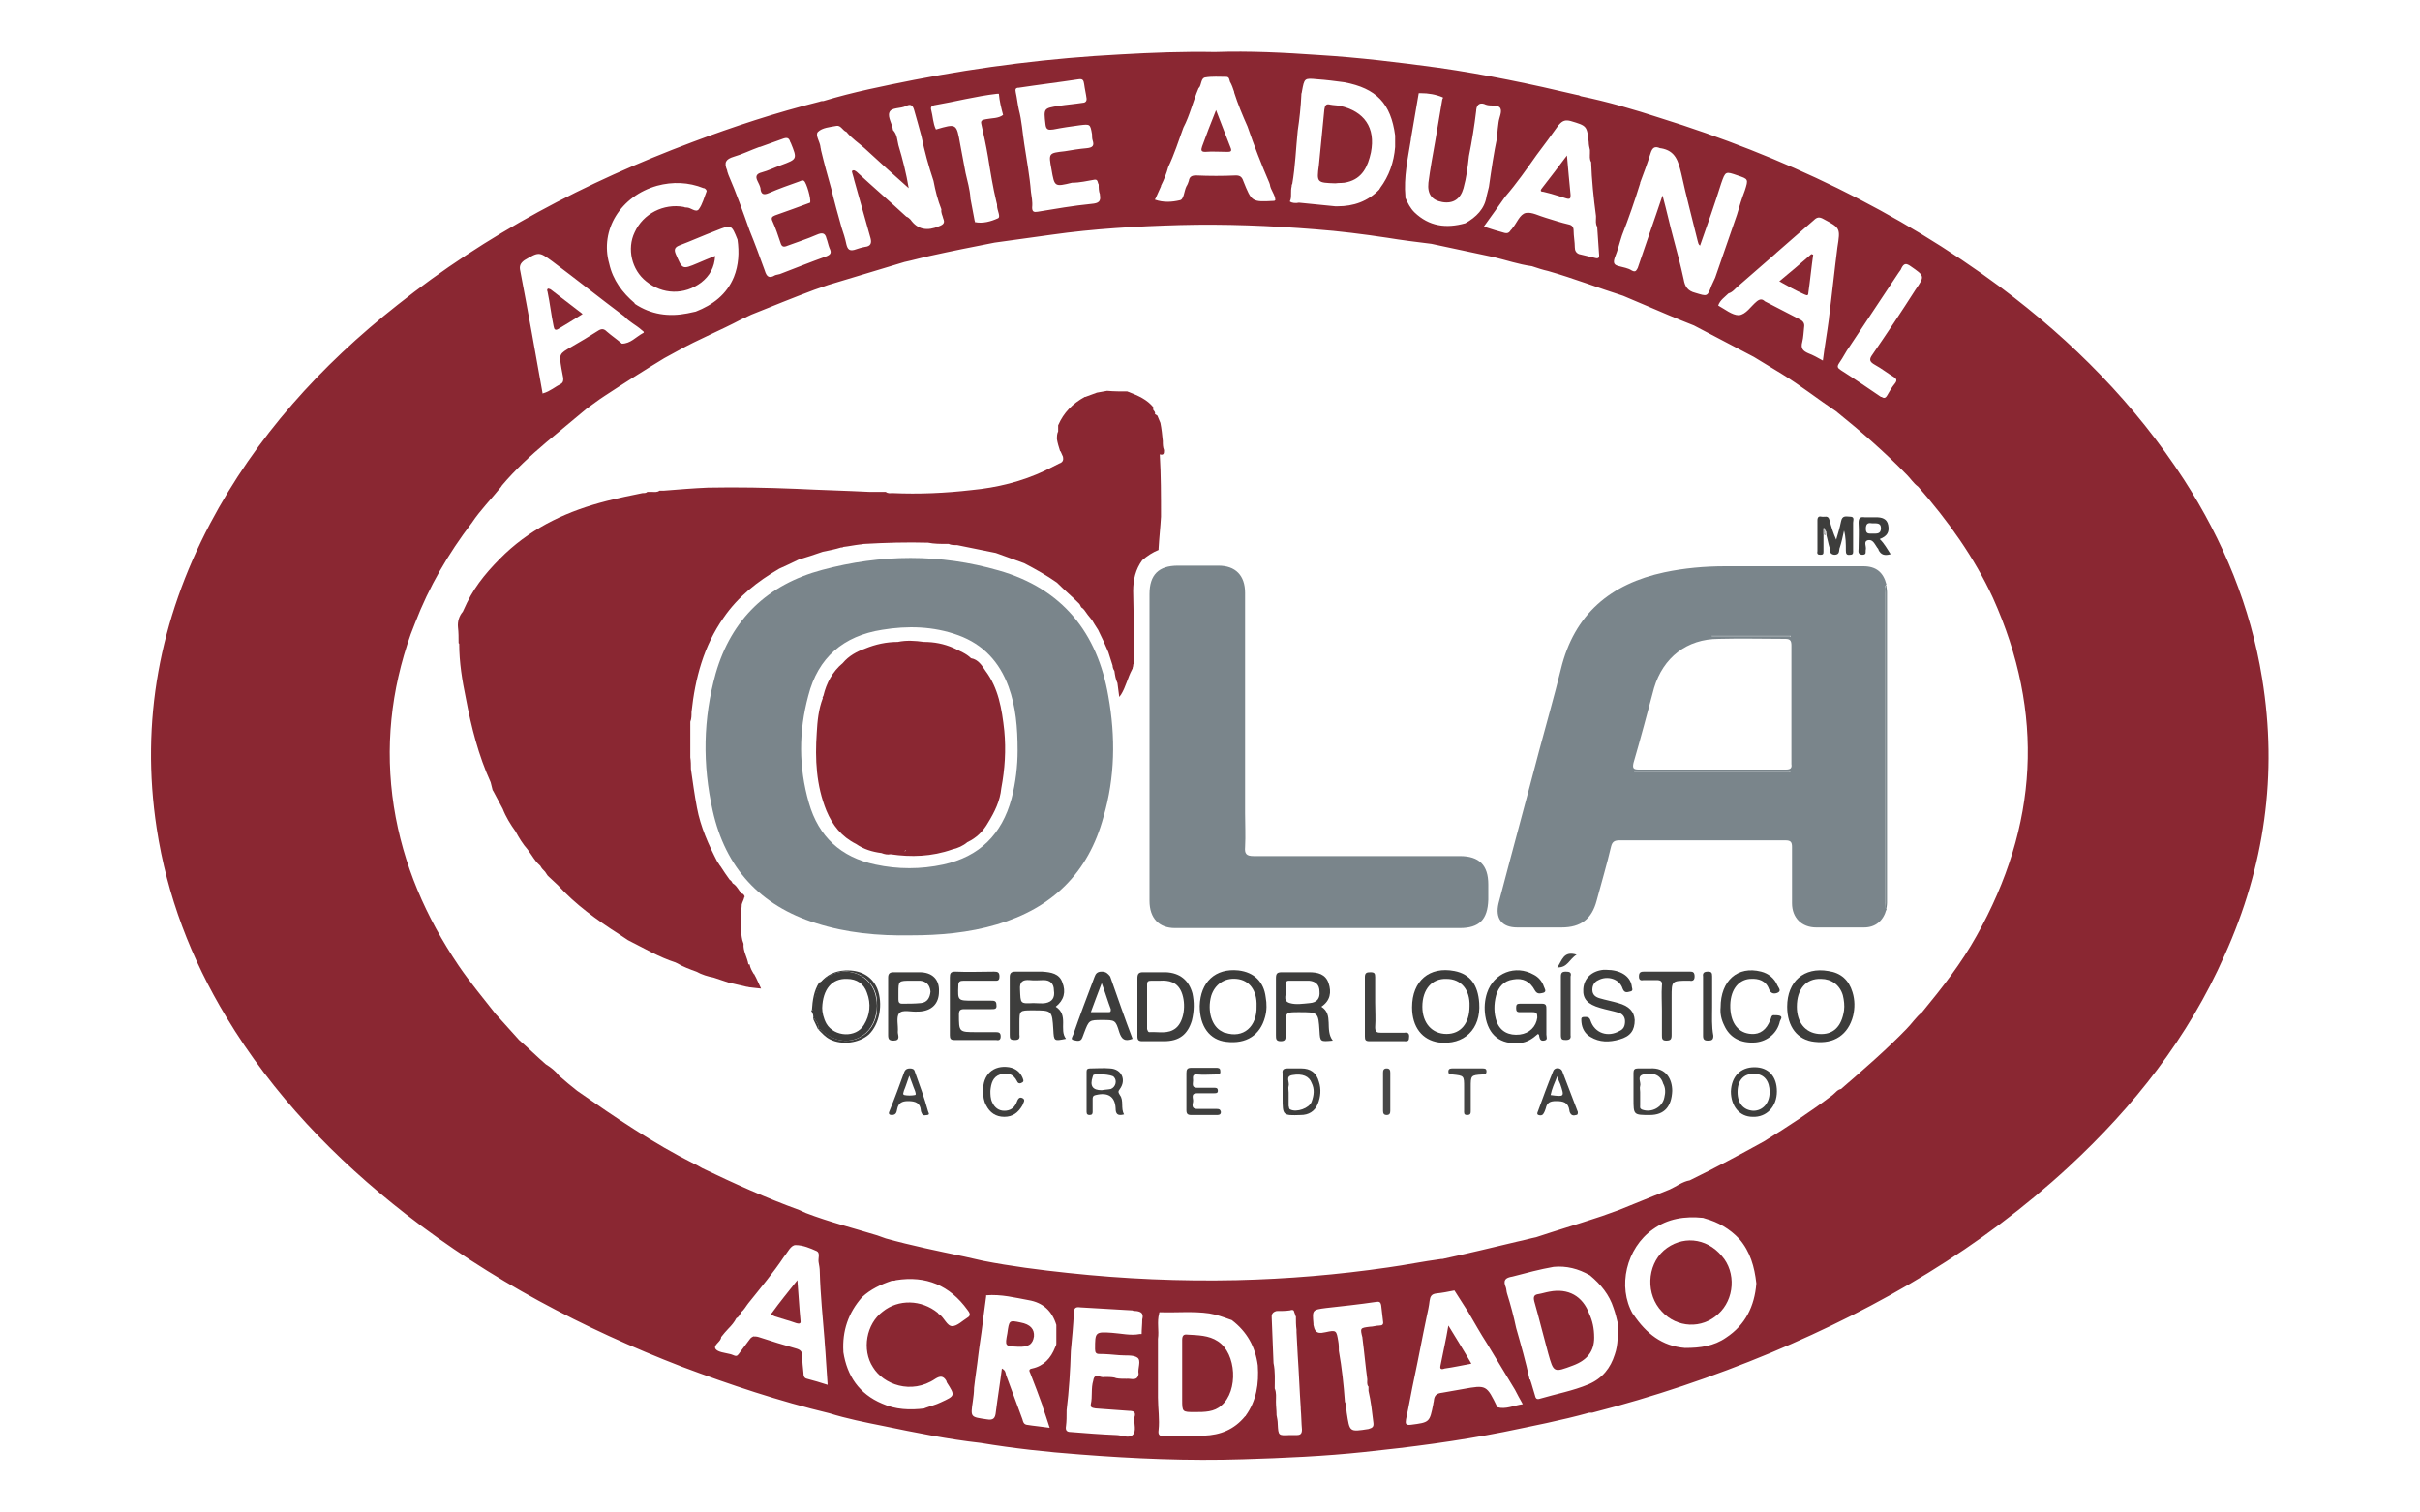
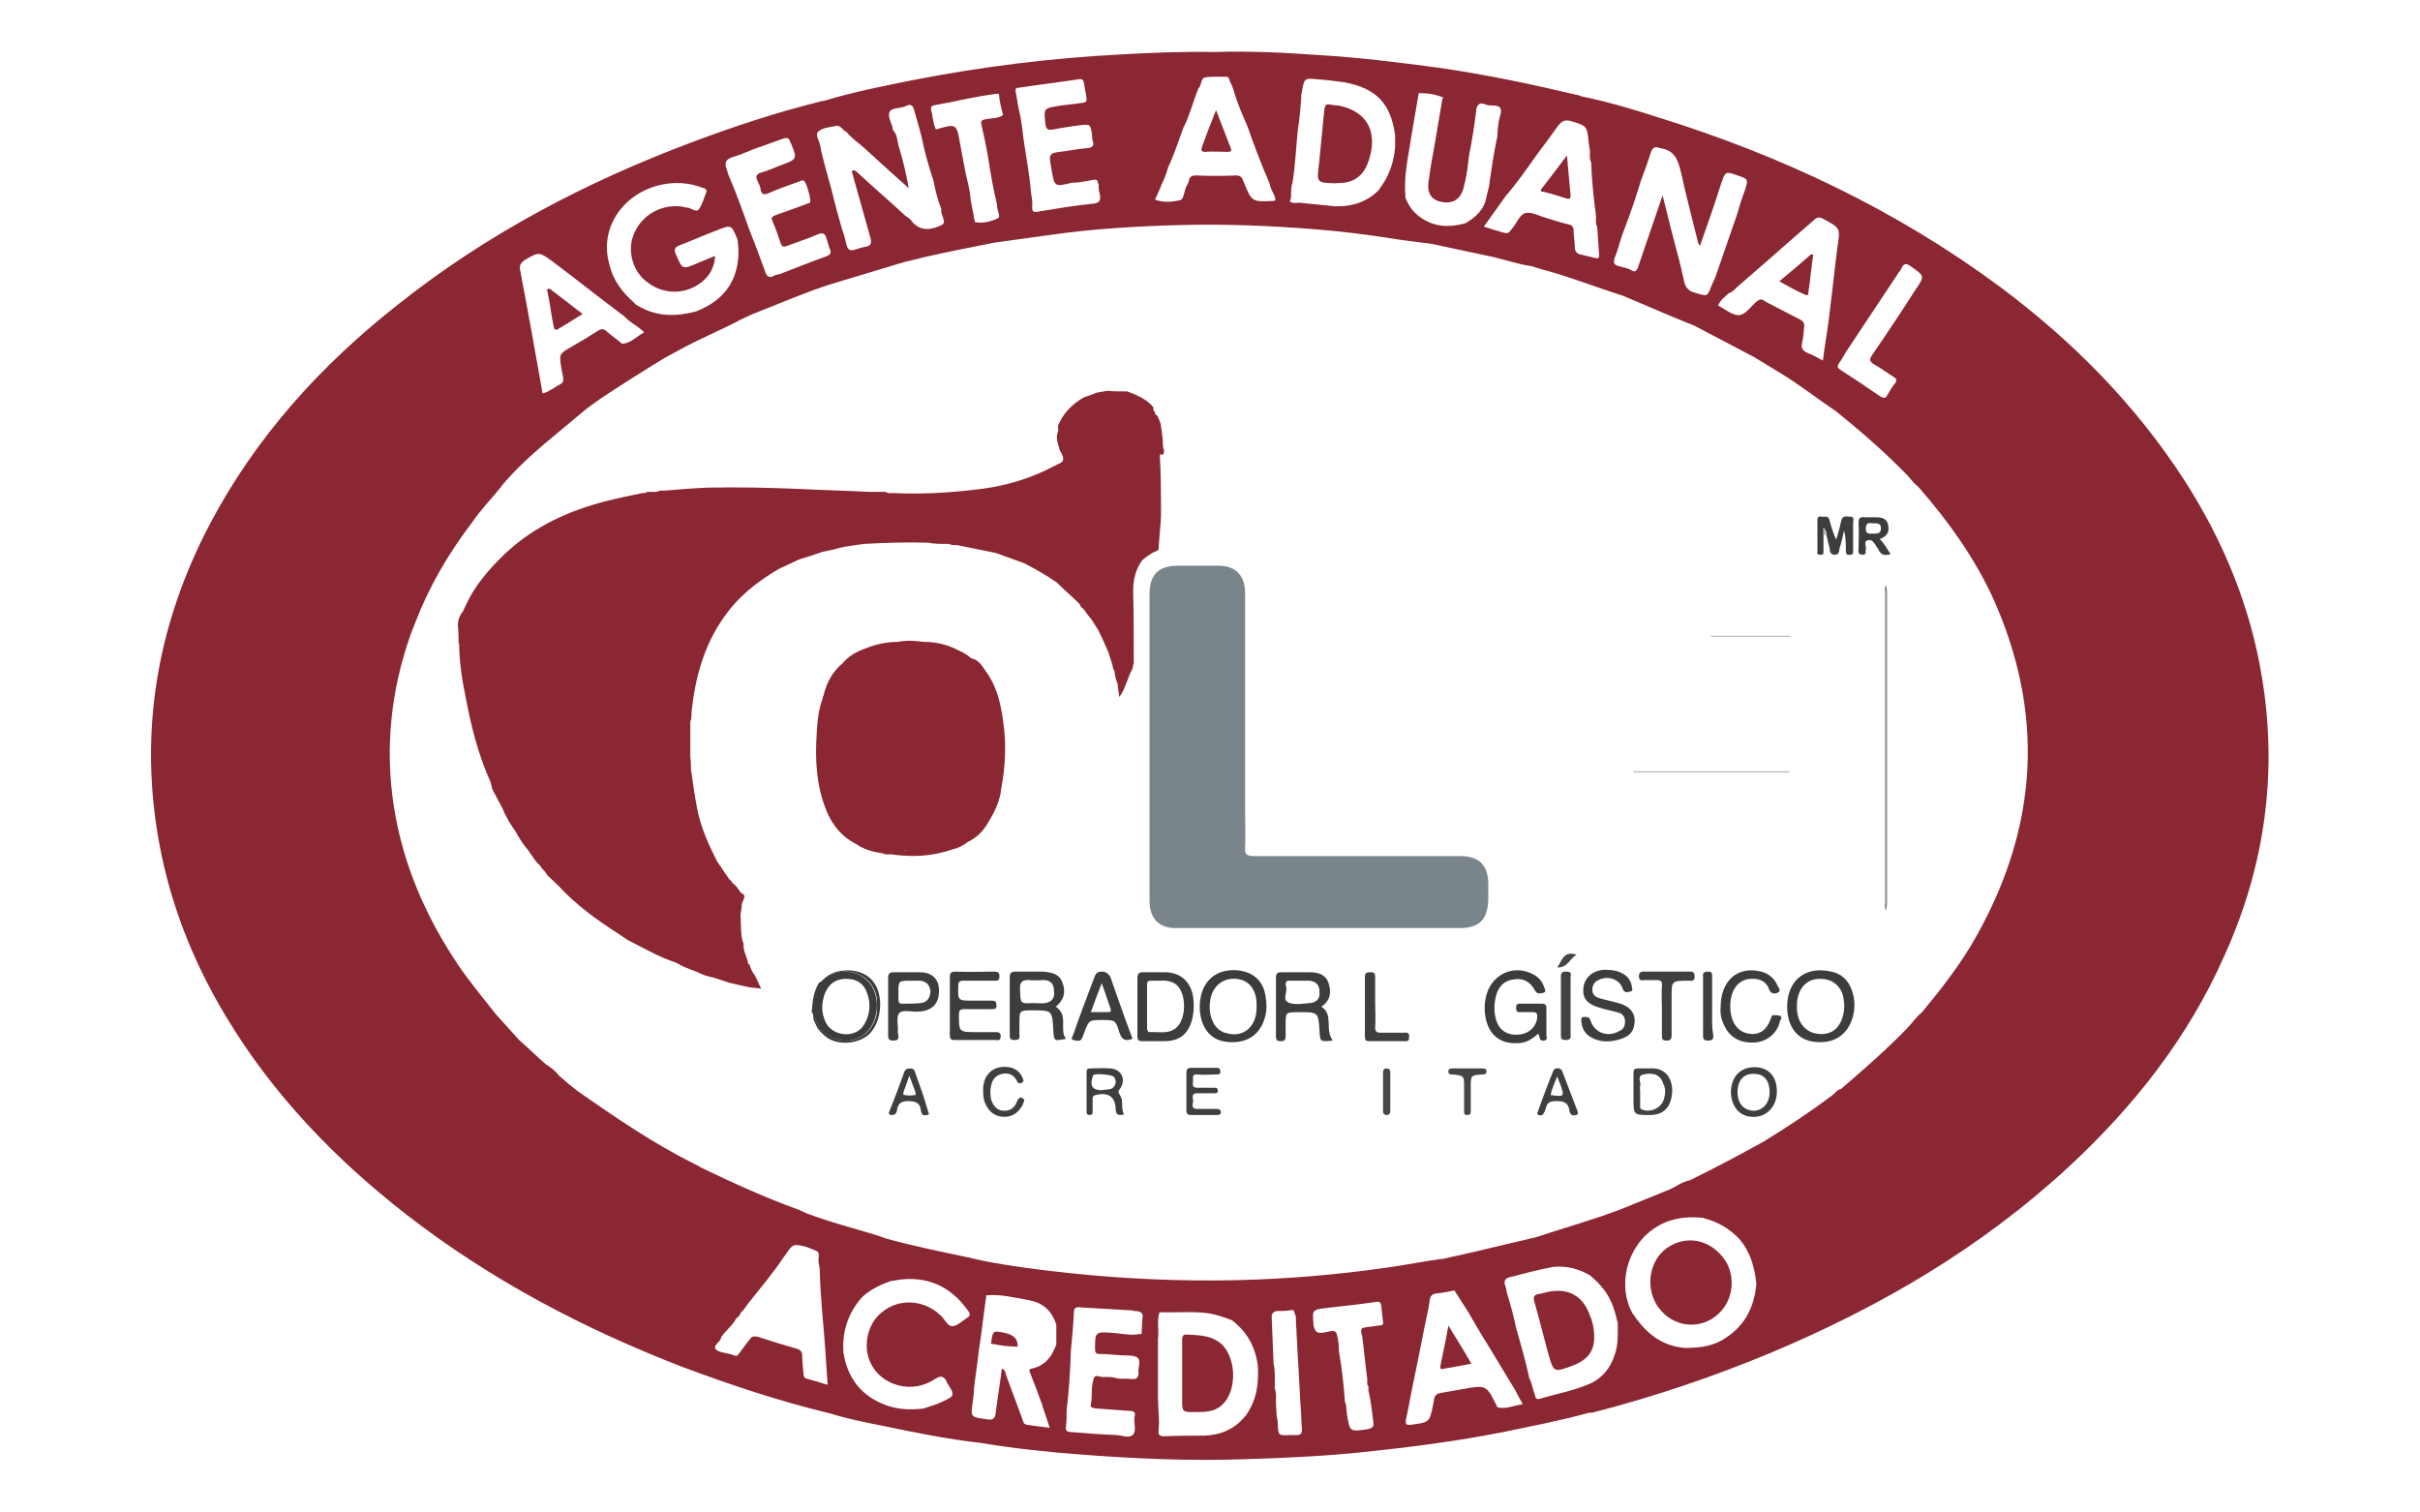
<svg xmlns="http://www.w3.org/2000/svg" version="1.1" id="Capa_1" x="0px" y="0px" viewBox="0 0 400 250" enable-background="new 0 0 400 250" xml:space="preserve">
  <g>
-     <path fill="#7A858B" d="M311.6,149.1c0-17.1,0-34.1,0-51.2c0-0.4-0.2-0.9,0.2-1.3c-0.5-2-1.7-3-3.8-3c-7.6,0-15.2,0-22.8,0   c-3.4,0-6.8,0.3-10.1,1c-8.9,1.9-14.9,6.9-17.1,16c-1.1,4.5-2.4,9-3.6,13.5c-2.2,8.4-4.5,16.8-6.7,25.2c-0.6,2.5,0.5,4,3.1,4   c2.4,0,4.9,0,7.3,0c3.2,0,5-1.4,5.8-4.4c0.8-3,1.7-6,2.4-9c0.2-0.8,0.6-1,1.4-1c9.1,0,18.2,0,27.4,0c0.9,0,1.1,0.3,1.1,1.1   c0,3.1,0,6.2,0,9.3c0,2.4,1.6,4,4,4c2.6,0,5.3,0,7.9,0c1.9,0,3.2-1.1,3.7-3C311.4,150,311.6,149.5,311.6,149.1z M282.9,105.1   c4.4,0,8.7,0,13.1,0c0,0,0,0.1,0,0.1c-4.3,0-8.7,0-13,0C282.9,105.2,282.9,105.2,282.9,105.1z M295.9,127.6c-8.6,0-17.2,0-25.8,0   c0,0,0-0.1,0-0.1c8.6,0,17.3,0,25.9,0C295.9,127.5,295.9,127.5,295.9,127.6z M295.2,127.2c-4.1,0-8.2,0-12.3,0c-4,0-8,0-12,0   c-0.9,0-1.1-0.2-0.9-1.1c1.2-4.1,2.3-8.3,3.4-12.4c1.5-5,5.4-8.1,10.7-8.1c3.7-0.1,7.3,0,11,0c0.8,0,1,0.3,1,1.1c0,6.5,0,13,0,19.6   C296.2,126.9,296,127.2,295.2,127.2z" />
-     <path fill="#7A858B" d="M183.2,115.1c-1.8-10.5-7.6-17.8-18.1-20.8c-9.7-2.8-19.5-2.7-29.2-0.1c-9,2.4-15,8.1-17.6,17.1   c-2.1,7.5-2.2,15.1-0.5,22.7c2.1,9.4,7.8,15.7,17.1,18.6c5,1.6,10.2,2.1,15.7,2c4.6,0,9.5-0.4,14.2-1.8c9.1-2.7,15.1-8.5,17.6-17.8   C184.3,128.5,184.4,121.8,183.2,115.1z M167.2,132c-1.6,5.9-5.3,9.6-11.3,10.9c-3.7,0.8-7.5,0.8-11.2,0c-5.7-1.2-9.4-4.6-11-10.2   c-1.7-5.9-1.7-11.8-0.1-17.7c1.6-6.3,5.8-9.9,12.2-10.9c4.2-0.7,8.5-0.6,12.6,0.9c4.1,1.5,6.8,4.4,8.3,8.5   c1.2,3.3,1.5,6.7,1.5,10.6C168.2,126.5,167.9,129.3,167.2,132z" />
    <path fill="#7A858B" d="M194.2,153.4c1.3,0,2.6,0,4,0c14.4,0,28.7,0,43.1,0c3.2,0,4.6-1.4,4.7-4.7c0-0.8,0-1.7,0-2.5   c0-3.2-1.5-4.7-4.7-4.7c-2.8,0-5.5,0-8.3,0c-8.6,0-17.2,0-25.8,0c-1.2,0-1.5-0.4-1.4-1.5c0.1-1.9,0-3.7,0-5.6c0-12.1,0-24.3,0-36.4   c0-2.9-1.6-4.5-4.4-4.5c-2.2,0-4.5,0-6.7,0c-3.2,0-4.7,1.5-4.7,4.7c0,8.4,0,16.8,0,25.1c0,8.5,0,17.1,0,25.6   C190,151.8,191.6,153.4,194.2,153.4z" />
    <path fill="#3C3C3B" d="M254.4,171.2c0.1,0.5,0.2,0.9,0.8,0.8c0.7-0.1,0.4-0.6,0.4-1c0-1.4,0-2.8,0-4.2c0-0.5,0-0.9-0.7-0.9   c-1.2,0-2.5,0-3.7,0c-0.5,0-0.6,0.2-0.6,0.7c0,0.5,0.1,0.7,0.6,0.7c0.7,0,1.4,0,2.1,0c0.7,0,0.8,0.2,0.8,0.9   c-0.2,1.5-1.3,2.6-2.9,2.8c-1.8,0.2-3.2-0.5-3.8-2.1c-0.5-1.4-0.5-2.9-0.1-4.4c0.4-1.4,1.3-2.4,2.8-2.6c1.6-0.3,2.8,0.3,3.6,1.8   c0.4,0.7,0.9,0.5,1.4,0.4c0.6-0.2,0.2-0.7,0.1-1c-0.3-0.9-0.9-1.6-1.7-2c-3-1.7-6.6-0.3-7.7,3c-0.4,1.2-0.5,2.5-0.3,3.8   c0.5,3.2,2.5,4.8,5.7,4.5c1.2-0.1,2.1-0.7,3-1.5C254.4,171,254.4,171.1,254.4,171.2z" />
    <path fill="#3C3C3B" d="M204.7,160.4c-3.8-0.4-6.3,1.9-6.4,5.9c0,3.3,1.6,5.6,4.4,5.9c3.3,0.4,5.6-1.1,6.4-4.1   c0.3-1.1,0.3-2.2,0.1-3.3C208.9,162.3,207.3,160.7,204.7,160.4z M202.5,170.7c-0.2,0-0.3-0.1-0.5-0.2c-1.7-0.8-2.5-3.4-1.8-5.9   c0.6-1.9,2.2-3,4.2-2.8c2.1,0.2,3.4,1.9,3.3,4.5C207.8,169.7,205.5,171.7,202.5,170.7z" />
    <path fill="#3D3D3C" d="M197.1,164.2c-0.6-2.2-2.1-3.4-4.4-3.5c-1.3,0-2.6,0-3.8,0c-0.7,0-0.9,0.3-0.9,1c0,1.6,0,3.1,0,4.7   c0,1.6,0,3.3,0,4.9c0,0.6,0.2,0.8,0.8,0.8c1.2,0,2.4,0,3.6,0c2.5,0,3.9-1.1,4.6-3.4C197.4,167.1,197.4,165.6,197.1,164.2z    M194.4,169.9c-1.3,1.1-2.9,0.6-4.4,0.7c-0.3,0-0.3-0.3-0.4-0.5c0-2.5,0-4.9,0-7.4c0-0.5,0.2-0.6,0.7-0.6c0.4,0,0.8,0,1.4,0   c1.5-0.1,2.9,0.2,3.6,1.9C196.1,166,195.7,168.8,194.4,169.9z" />
    <path fill="#3D3D3C" d="M218.4,166.4c1.5-1,1.7-2.4,1.2-3.9c-0.5-1.5-1.8-1.8-3.2-1.8c-1.5,0-3,0-4.5,0c-0.8,0-1,0.2-1,1   c0,3.1,0,6.3,0,9.4c0,0.6,0,1,0.8,1c0.8,0,0.8-0.4,0.8-1c0-0.6,0-1.2,0-1.7c0-2.1,0-2.1,2.2-2.1c3.2,0,3.2,0,3.4,3.1   c0.1,1.8,0.1,1.8,2.2,1.6C218.9,170.2,220.5,167.7,218.4,166.4z M216.5,165.8c-1.1,0.1-2.3,0.3-3.3,0c-1.4-0.4-0.4-1.7-0.6-2.6   c-0.1-0.4-0.3-1.2,0.6-1.1c0.6,0,1.2,0,1.7,0c0.5,0,1,0,1.5,0c1.1,0.1,1.7,0.7,1.7,1.8C218.2,165,217.7,165.7,216.5,165.8z" />
    <path fill="#3D3D3C" d="M174.5,166.4c1.4-1.1,1.7-2.5,1.1-4c-0.5-1.5-1.9-1.7-3.3-1.8c-1.5,0-3,0-4.5,0c-0.7,0-0.9,0.3-0.9,0.9   c0,3.2,0,6.4,0,9.5c0,0.6,0,0.9,0.8,0.9c0.7,0,0.9-0.2,0.8-0.9c0-0.6,0-1.2,0-1.9c0-2.1,0-2.1,2.2-2.1c3.2,0,3.2,0,3.4,3.2   c0.1,1.9,0.1,1.9,2.1,1.5C175,170.2,176.7,167.8,174.5,166.4z M172.8,165.8c-0.6,0.1-1.3,0-2,0c-2.2,0.1-2.1,0.1-2.2-2.2   c-0.1-1.3,0.4-1.7,1.6-1.6c0.8,0.1,1.6,0,2.3,0c1.1,0,1.7,0.6,1.7,1.7C174.4,164.9,173.9,165.6,172.8,165.8z" />
    <path fill="#3C3C3B" d="M134.4,168.4c0.1,0,0.1,0,0.2,0c0.4,0.5,0.8,1,0.6,1.7c0.4,0,0.7,0.3,1,0.6c3.4,2.7,7.8,1.1,8.6-3.1   c0.2-0.9,0.2-1.8,0-2.7c-0.6-3.8-5.1-5.6-8.2-3.3c-0.4,0.3-0.7,0.7-1.2,0.8c0.1,0.2,0.1,0.3,0,0.5c-0.5,1-0.8,2.1-0.8,3.3   c0,0.3,0,0.8-0.5,0.8c0,0,0,0,0,0.1C134.4,167.5,134.5,168,134.4,168.4z M140,161.8c1.6,0,2.8,0.8,3.3,2.3c0.7,1.8,0.5,3.7-0.5,5.3   c-1.3,2.2-4.9,2-6.2-0.2c-0.5-0.9-0.7-1.9-0.7-2.6C136,163.5,137.5,161.7,140,161.8z" />
    <path fill="#3C3C3B" d="M136.7,161.6c3.1-2.3,7.6-0.5,8.2,3.3c0.1,0.9,0.1,1.8,0,2.7c-0.8,4.2-5.3,5.8-8.6,3.1   c-0.3-0.2-0.6-0.6-1-0.6c0,0,0,0,0,0.1c0.6,0.6,1.1,1.2,1.9,1.6c2,1,4.8,0.6,6.4-0.8c1.8-1.7,2.4-5.1,1.4-7.6   c-0.9-2.1-2.8-3.1-5.3-3c-1.7,0.1-3,0.7-4.1,2c0,0,0,0.1,0,0.1C136,162.4,136.3,161.9,136.7,161.6z" />
    <path fill="#3C3C3B" d="M134.6,168.4c-0.1,0-0.1,0-0.2,0c0,0,0,0,0,0c0.3,0.6,0.5,1.1,0.8,1.7c0,0,0,0,0,0   C135.4,169.5,135.1,168.9,134.6,168.4z" />
    <path fill="#3C3C3B" d="M135.2,170.1C135.2,170.2,135.2,170.2,135.2,170.1C135.3,170.2,135.3,170.2,135.2,170.1   C135.2,170.1,135.2,170.1,135.2,170.1z" />
    <path fill="#3C3C3B" d="M134.7,166.2c0-1.2,0.2-2.2,0.8-3.3c0.1-0.2,0.1-0.3,0-0.5c0,0-0.1,0-0.1,0c-0.9,1.4-1.1,3-1.2,4.6   C134.8,167,134.7,166.5,134.7,166.2z" />
    <path fill="#3C3C3B" d="M135.5,162.4C135.5,162.4,135.5,162.3,135.5,162.4C135.4,162.3,135.4,162.4,135.5,162.4   C135.4,162.4,135.5,162.4,135.5,162.4z" />
-     <path fill="#3C3C3B" d="M244.5,165.8c-0.2-3-1.5-4.8-4.1-5.3c-4.1-0.8-7,1.6-7,6c0,3.3,1.7,5.4,4.4,5.8   C242,172.8,244.8,170.1,244.5,165.8z M239.1,170.9c-2.4,0-4-1.8-4-4.5c0-2.9,1.6-4.7,4-4.6c2.4,0,3.9,1.8,3.8,4.5   C242.9,169.2,241.4,170.9,239.1,170.9z" />
    <path fill="#3C3C3B" d="M302.2,160.5c-4-0.7-6.8,1.7-6.8,5.9c0,3.3,1.7,5.5,4.5,5.8c3.3,0.4,5.6-1.2,6.4-4.3   c0.3-1.3,0.3-2.6-0.1-3.9C305.6,162,304.3,160.8,302.2,160.5z M304.8,167c-0.4,2.7-1.8,4.1-4.2,3.9c-2.2-0.2-3.6-1.9-3.6-4.5   c0-2.9,1.5-4.7,4-4.6c1.7,0,3.1,1,3.6,2.7C304.8,165.3,304.9,166.2,304.8,167z" />
    <path fill="#3D3D3C" d="M267.5,165.8c-1-0.3-2.1-0.5-3.1-0.8c-0.7-0.2-1.2-0.6-1.2-1.4c0-0.7,0.3-1.3,1-1.6c1.5-0.8,3.5-0.2,4,1.4   c0.3,0.8,0.8,0.6,1.2,0.5c0.7-0.1,0.3-0.6,0.3-1c-0.3-1.6-1.9-2.6-4.2-2.6c-0.1,0-0.3,0-0.5,0c-1.9,0.2-3.2,1.4-3.3,3.2   c-0.1,1.6,0.7,2.5,2.8,3.1c1,0.3,2.1,0.5,3.1,0.8c0.6,0.2,1,0.7,1,1.4c0,0.7-0.2,1.3-0.9,1.6c-1.9,1.1-4.1,0.4-4.8-1.7   c-0.2-0.7-0.7-0.6-1.1-0.6c-0.6,0-0.4,0.5-0.4,0.9c0.1,1,0.6,1.9,1.5,2.4c1.5,0.9,3.1,0.9,4.8,0.4c1.8-0.5,2.5-1.5,2.5-3.2   C270.1,167.2,269.3,166.3,267.5,165.8z" />
    <path fill="#3C3C3B" d="M165.4,171.3c0-0.6-0.3-0.7-0.8-0.7c-1.1,0-2.1,0-3.2,0c-2.9,0-2.9,0-2.9-2.9c0-0.7,0.2-0.9,0.9-0.9   c1.5,0,3,0,4.5,0c0.5,0,0.9,0,0.8-0.7c0-0.7-0.4-0.7-0.9-0.7c-1,0-2,0-3,0c-2.5,0-2.5,0-2.4-2.5c0-0.7,0.3-0.8,0.9-0.8   c1.7,0,3.3,0,5,0c0.5,0,0.9,0.1,0.9-0.7c0-0.7-0.3-0.8-0.9-0.8c-2.1,0-4.3,0.1-6.4,0c-0.8,0-0.9,0.3-0.9,1c0,1.6,0,3.1,0,4.7   c0,1.6,0,3.2,0,4.8c0,0.5,0.1,0.8,0.7,0.8c2.3,0,4.6,0,6.9,0C165.1,172,165.4,171.9,165.4,171.3z" />
    <path fill="#3D3D3C" d="M152,160.7c-1.4,0-2.9,0-4.3,0c-0.7,0-0.9,0.3-0.9,0.9c0,1.6,0,3.1,0,4.7c0,1.6,0,3.2,0,4.8   c0,0.7,0.2,0.9,0.9,0.9c1.2,0,0.7-0.9,0.7-1.4c0.1-1.1-0.3-2.4,0.2-3.1c0.6-0.7,2-0.2,3.1-0.3c0.1,0,0.2,0,0.2,0   c2.1-0.1,3.3-1.3,3.3-3.3C155.3,161.9,154.1,160.7,152,160.7z M152.2,165.8c-1,0.1-2.1,0.1-3.1,0.1c-0.5,0-0.6-0.3-0.6-0.7   c0-0.4,0-0.7,0-1.1c0-2,0-2,2.1-2c0.5,0,1,0,1.5,0c1,0.1,1.6,0.7,1.7,1.8C153.7,165,153.2,165.7,152.2,165.8z" />
    <path fill="#3D3D3C" d="M182.1,160.6c-0.7,0-1,0.3-1.2,0.9c-1.2,3.2-2.4,6.3-3.5,9.5c-0.1,0.3-0.5,0.8,0,0.9   c0.5,0.1,1.2,0.4,1.5-0.4c0.1-0.3,0.2-0.5,0.3-0.8c0.8-2.1,0.8-2.1,3-2.1c2.1,0,2.2,0,2.8,2c0.4,1.2,0.9,1.6,2.2,1.1   c-1.3-3.4-2.5-6.9-3.7-10.3C183.1,160.9,182.8,160.6,182.1,160.6z M183.2,167.3c-0.9,0-1.9,0-2.9,0c0.6-1.6,1.1-3,1.8-4.8   c0.6,1.6,1,3,1.5,4.3C183.6,167.2,183.6,167.3,183.2,167.3z" />
    <path fill="#3D3D3C" d="M294.2,167.9c-0.3-0.1-0.7-0.1-1.1-0.1c-0.4,0.1-0.3,0.5-0.5,0.8c-0.6,1.6-1.7,2.4-3.1,2.3   c-2.1-0.1-3.4-1.7-3.5-4.3c-0.1-2.8,1.2-4.6,3.2-4.8c0,0,0.1,0,0.1,0c1.4-0.1,2.6,0.3,3.1,1.7c0.3,0.8,0.9,0.8,1.4,0.6   c0.7-0.3,0.2-0.8,0-1.2c-0.5-1.2-1.5-2-2.7-2.3c-3.9-1-6.7,1.5-6.7,5.9c-0.1,1,0.1,2,0.6,3c0.9,2,2.7,3,5.2,2.8   c2-0.2,3.6-1.6,4-3.5C294.3,168.5,294.7,168.1,294.2,167.9z" />
    <path fill="#3F3F3E" d="M279.4,160.6c-2.6,0-5.1,0-7.7,0c-0.6,0-0.8,0.2-0.8,0.8c0,0.6,0.3,0.7,0.8,0.6c0.7,0,1.4,0,2.1,0   c0.7,0,1,0.2,0.9,0.9c-0.1,1.4,0,2.7,0,4.1c0,1.4,0,2.7,0,4.1c0,0.5,0,0.9,0.7,0.9c0.7,0,0.9-0.2,0.9-0.9c0-2.1,0-4.2,0-6.3   c0-2.7,0-2.7,2.8-2.7c0.1,0,0.2,0,0.2,0c0.5,0.1,0.8-0.1,0.8-0.7C280.1,160.7,279.8,160.6,279.4,160.6z" />
    <path fill="#3F3F3E" d="M232.1,170.7c-1.3,0-2.6,0-3.8,0c-0.7,0-1-0.1-1-0.9c0.1-1.4,0-2.7,0-4.1c0-1.4,0-2.8,0-4.2   c0-0.6-0.1-0.8-0.8-0.8c-0.6,0-0.9,0.1-0.9,0.8c0,3.3,0,6.5,0,9.8c0,0.6,0.1,0.8,0.8,0.8c1.9,0,3.8,0,5.7,0c0.4,0,0.8,0.1,0.8-0.6   C233,170.8,232.7,170.6,232.1,170.7z" />
    <path fill="#3D3D3C" d="M301.5,87.4C301.5,87.4,301.5,87.4,301.5,87.4C301.5,87.5,301.5,87.5,301.5,87.4   C301.5,87.4,301.5,87.4,301.5,87.4z" />
    <path fill="#3D3D3C" d="M300.9,91.7c0.5,0,0.5-0.2,0.5-0.6c0-0.9,0-1.9,0-2.8c0-0.3,0-0.6,0-0.9c0,0,0,0,0-0.1c0,0,0,0,0,0   c0,0,0,0,0,0c0,0,0.1-0.1,0.1-0.1c0,0.1,0,0.2,0.1,0.3c0.2,0.3,0.4,0.6,0.3,1c0.2,0.7,0.3,1.4,0.5,2c0.1,0.4-0.1,1.1,0.8,1.2   c1,0,0.7-0.8,0.9-1.2c0.3-0.9,0.5-1.9,0.7-2.8c0.3,1.1,0.3,2.2,0.3,3.3c0,0.5,0.1,0.8,0.7,0.7c0.6,0,0.5-0.4,0.5-0.8   c0-1.5,0-3,0-4.5c0-0.4,0.3-1-0.5-1c-0.6,0-1.3-0.3-1.5,0.8c-0.2,1-0.5,2-0.8,3c-0.5-1.1-0.8-2.1-1.1-3.2c-0.2-0.9-0.8-0.5-1.3-0.6   c-0.4-0.1-0.7,0-0.7,0.6c0,1.7,0,3.4,0,5.1C300.3,91.6,300.5,91.7,300.9,91.7z" />
    <path fill="#40403F" d="M272.7,176.6c-0.7,0-1.3,0-2,0c-0.5,0-0.7,0.2-0.7,0.7c0,1,0,2.1,0,3.1c0,0.4,0,0.8,0,1.2   c0,2.7,0,2.7,2.7,2.7c2.4,0,3.6-1.4,3.7-4C276.4,178.4,275.4,176.4,272.7,176.6z M275.1,181.4c-0.3,1.6-2.1,2.6-3.7,2   c-0.4-0.2-0.3-0.4-0.3-0.7c0-0.7,0-1.5,0-2.2c0-0.3-0.1-0.7,0-1c0.2-0.6-0.6-1.6,0.5-1.9c1.7-0.4,2.9,0.1,3.3,1.5   C275.3,179.8,275.3,180.6,275.1,181.4z" />
    <path fill="#3E3E3D" d="M290,176.4c-2.3,0-3.8,1.5-3.9,4c0,2.4,1.4,4.2,3.6,4.2c2.3,0.1,4-1.7,4-4.2   C293.7,177.9,292.3,176.4,290,176.4z M289.8,183.6c-1.6-0.1-2.6-1.2-2.6-3.1c0-1.9,1-3.1,2.8-3c1.6,0,2.5,1.2,2.5,3   C292.5,182.3,291.4,183.6,289.8,183.6z" />
    <path fill="#3E3E3D" d="M185.1,180c1.1-1.5,0.3-3.3-1.6-3.4c-1.1-0.1-2.2,0-3.3,0c-0.4,0-0.6,0.1-0.6,0.5c0,2.2,0,4.5,0,6.7   c0,0.4,0.2,0.5,0.5,0.5c0.4,0,0.5-0.2,0.5-0.5c0-0.7,0-1.4,0-2.1c0-0.3,0-0.6,0.5-0.7c2-0.5,3.2,0.2,3.3,2.2c0,0.9,0.3,1.3,1.4,1   c-0.6-1,0-2.3-0.7-3.2C184.8,180.5,184.8,180.4,185.1,180z M183.6,180c-0.5,0.1-1,0.1-1.5,0.2c-1.5,0-2-0.7-1.5-2.2   c0-0.1,0.1-0.2,0.1-0.3c0.3-0.3,3.1-0.1,3.4,0.3C184.7,178.6,184.4,179.7,183.6,180z" />
-     <path fill="#3E3E3D" d="M215.1,176.6c-0.8,0-1.6,0-2.3,0c-0.6,0-0.9,0.2-0.8,0.8c0,1,0,2.1,0,3.1c0,0.3,0,0.6,0,0.9c0,3,0,3,3,2.9   c1.3,0,2.3-0.6,2.8-1.8c0.5-1.2,0.6-2.5,0.2-3.7C217.6,177.3,216.6,176.6,215.1,176.6z M216.8,182.1c-0.4,1.1-2.5,1.8-3.5,1.3   c-0.3-0.1-0.2-0.4-0.3-0.6c0-0.7,0-1.5,0-2.2c0-0.4-0.1-0.8,0-1.1c0.2-0.6-0.6-1.6,0.6-1.8c1.7-0.3,2.8,0.2,3.2,1.3   C217.3,180,217.2,181,216.8,182.1z" />
    <path fill="#3F3F3E" d="M169,181.5c-0.6-0.3-0.8,0.3-1,0.8c-0.4,0.9-1.1,1.3-2,1.3c-0.9,0-1.6-0.5-2-1.4c-0.3-0.6-0.3-1.3-0.3-1.9   c0.1-1.2,0.4-2.3,1.6-2.7c1.2-0.4,2.2-0.1,2.8,1.1c0.2,0.5,0.6,0.4,0.9,0.2c0.3-0.2,0.1-0.5,0-0.8c-0.4-0.9-1.1-1.5-2.2-1.7   c-2.6-0.4-4.4,1.2-4.3,4c0,0.8,0.1,1.6,0.5,2.3c0.6,1.2,1.6,1.9,3,1.9c1.4,0,2.3-0.7,3-1.9C169.1,182.3,169.6,181.8,169,181.5z" />
    <path fill="#3F3F3E" d="M201.1,183.3c-1.1,0-2.1,0-3.2,0c-1,0-0.8-0.7-0.7-1.2c0.1-0.5-0.5-1.4,0.7-1.4c0.9,0,1.9,0,2.8,0   c0.3,0,0.6,0,0.6-0.4c0-0.5-0.3-0.5-0.6-0.5c-0.9,0-1.9,0-2.8,0c-1,0-0.7-0.7-0.7-1.2c0-0.5-0.2-1.1,0.7-1c1,0.1,2.1,0,3.1,0   c0.4,0,0.8,0,0.7-0.6c0-0.5-0.4-0.5-0.7-0.5c-1.4,0-2.7,0-4.1,0c-0.7,0-0.8,0.3-0.8,0.9c0,1,0,2,0,3c0,1,0,2.1,0,3.1   c0,0.6,0.2,0.8,0.8,0.8c1.4,0,2.8,0,4.2,0c0.3,0,0.7,0,0.7-0.5C201.7,183.3,201.4,183.3,201.1,183.3z" />
    <path fill="#424241" d="M258.8,160.6c-0.6,0-0.8,0.2-0.8,0.8c0,3.2,0,6.5,0,9.7c0,0.7,0.2,0.8,0.8,0.8c0.6,0,0.9-0.2,0.8-0.8   c0-1.6,0-3.2,0-4.8c0-1.6,0-3.3,0-4.9C259.8,160.7,259.4,160.6,258.8,160.6z" />
    <path fill="#3F3F3E" d="M151.2,177.1c-0.1-0.4-0.4-0.5-0.8-0.5c-0.4,0-0.7,0.1-0.9,0.5c-0.8,2.2-1.6,4.4-2.5,6.6   c-0.2,0.4,0,0.6,0.4,0.6c0.8,0,0.8-0.6,0.9-1c0.2-1,0.8-1.3,1.8-1.3c1.2,0,2,0.3,2.1,1.5c0,0.2,0.1,0.4,0.2,0.6   c0.2,0.4,0.6,0.2,0.9,0.2c0.4-0.1,0.2-0.3,0.1-0.6C152.8,181.5,152,179.3,151.2,177.1z M151.2,181c-0.5,0.1-1.2,0.1-1.7,0   c-0.4-0.1-0.1-0.5-0.1-0.7c0.3-0.7,0.5-1.4,0.9-2.5c0.4,1,0.6,1.7,0.9,2.4C151.3,180.5,151.5,181,151.2,181z" />
    <path fill="#3F3F3E" d="M258.2,177c-0.3-0.6-1.3-0.6-1.5,0.1c-0.9,2.2-1.7,4.4-2.5,6.6c-0.1,0.2-0.2,0.5,0.1,0.6   c0.3,0.1,0.6,0.1,0.8-0.2c0.2-0.3,0.3-0.6,0.4-0.9c0.2-1,0.8-1.2,1.7-1.2c1.2,0,2,0.2,2.2,1.5c0,0.2,0.1,0.5,0.3,0.7   c0.2,0.2,0.5,0.2,0.8,0.1c0.2,0,0.3-0.1,0.3-0.4c0,0,0-0.1,0-0.1C259.9,181.5,259.1,179.3,258.2,177z M256.3,181   c0.2-1,0.6-1.9,1.1-3.1c0.2,0.6,0.3,0.9,0.5,1.3C258.6,181.3,258.6,181.3,256.3,181z" />
    <path fill="#3C3C3B" d="M312.1,86.8c-0.2-1.1-1.1-1.3-2-1.3c-0.6,0-1.2,0-1.9,0c-0.7-0.1-1,0.1-1,0.9c0.1,1.4,0,2.9,0,4.3   c0,0.4-0.2,0.9,0.6,1c0.8,0,0.5-0.5,0.6-0.9c0.1-0.5-0.4-1.3,0.3-1.5c0.8-0.2,1.1,0.5,1.5,1.1c0.1,0.2,0.3,0.3,0.3,0.5   c0.4,0.8,1,1,2,0.7c-0.6-0.9-1-1.7-1.8-2.5C312,88.6,312.3,87.9,312.1,86.8z M309.5,88.2c-0.6,0-1.1,0.1-1.1-0.8c0-1,0.5-1,1.1-0.9   c0.7,0,1.4-0.1,1.4,0.8C310.9,88.3,310.2,88.2,309.5,88.2z" />
    <path fill="#3E3E3D" d="M283,166.5c0-1.7,0-3.4,0-5.1c0-0.6-0.1-0.8-0.7-0.8c-0.6,0-0.9,0.2-0.8,0.8c0,3.3,0,6.5,0,9.8   c0,0.6,0.2,0.8,0.8,0.8c0.6,0,0.9-0.1,0.9-0.8C282.9,169.6,283,168.1,283,166.5z" />
    <path fill="#444443" d="M245,176.6c-1.6,0-3.3,0-4.9,0c-0.3,0-0.7,0-0.7,0.5c0,0.5,0.3,0.5,0.7,0.5c1.9,0.2,1.9,0.2,1.9,2.1   c0,0.4,0,0.8,0,1.2c0,0.9,0,1.7,0,2.6c0,0.4-0.1,0.8,0.5,0.8c0.6,0,0.6-0.3,0.6-0.8c0-1.3,0-2.6,0-3.8c0-1.9,0-2,1.9-2.1   c0.3,0,0.7,0,0.7-0.5C245.7,176.6,245.4,176.6,245,176.6z" />
    <path fill="#717E83" d="M311.7,97.9c0,17.1,0,34.2,0,51.3c0,0.4-0.1,0.8,0.1,1.2c0-0.4,0.1-0.8,0.1-1.2c0-17.1,0-34.2,0-51.3   c0-0.4-0.1-0.8-0.1-1.2C311.6,97,311.7,97.5,311.7,97.9z" />
    <path fill="#717E83" d="M311.7,149.2c0-17.1,0-34.2,0-51.3c0-0.4-0.1-0.8,0.1-1.2c-0.4,0.4-0.2,0.9-0.2,1.3c0,17.1,0,34.1,0,51.2   c0,0.4-0.2,0.9,0.2,1.3C311.6,150,311.7,149.6,311.7,149.2z" />
    <path fill="#474747" d="M229.2,176.6c-0.5,0-0.6,0.3-0.6,0.7c0,1,0,2.1,0,3.1c0,1.1,0,2.1,0,3.2c0,0.4,0.1,0.7,0.6,0.7   c0.5,0,0.6-0.3,0.6-0.7c0-2.1,0-4.2,0-6.3C229.8,176.9,229.7,176.6,229.2,176.6z" />
    <path fill="#464645" d="M260.6,157.8c-2.2-0.7-2.4,1-3.2,2.1C259.1,160,259.4,158.5,260.6,157.8z" />
    <path fill="#AAAAAA" d="M301.5,87.5c0,0.3,0.2,0.5-0.1,0.8c0.1,0.1,0.3,0.2,0.4,0.2C301.7,88.2,301.7,87.9,301.5,87.5   C301.5,87.5,301.5,87.5,301.5,87.5z" />
    <path fill="#AAAAAA" d="M301.5,87.4C301.4,87.3,301.4,87.3,301.5,87.4C301.4,87.3,301.4,87.3,301.5,87.4   C301.4,87.3,301.4,87.4,301.5,87.4C301.4,87.4,301.4,87.4,301.5,87.4C301.4,87.4,301.5,87.4,301.5,87.4z" />
    <path fill="#AAAAAA" d="M301.4,87.3C301.4,87.3,301.4,87.3,301.4,87.3C301.4,87.3,301.4,87.3,301.4,87.3   C301.4,87.3,301.4,87.3,301.4,87.3z" />
    <path fill="#AAAAAA" d="M301.5,87.5C301.5,87.4,301.5,87.4,301.5,87.5C301.5,87.4,301.4,87.4,301.5,87.5c-0.1-0.1-0.1-0.1-0.1-0.1   c0,0.3,0,0.6,0,0.9C301.7,88,301.6,87.7,301.5,87.5z" />
    <path fill="#AAAAAA" d="M301.6,87.5c0.1,0.4,0.2,0.7,0.3,1C302,88.1,301.8,87.8,301.6,87.5z" />
    <path fill="#738085" d="M270,127.6c8.6,0,17.2,0,25.8,0c0,0,0-0.1,0-0.1c-8.6,0-17.3,0-25.9,0C270,127.5,270,127.5,270,127.6z" />
    <path fill="#727F85" d="M295.9,105.1c-4.4,0-8.7,0-13.1,0c0,0,0,0.1,0,0.1c4.3,0,8.7,0,13,0C295.9,105.2,295.9,105.2,295.9,105.1z" />
    <g>
      <path fill="#8A2732" d="M373.9,112.1c-1.9-11.8-6.4-22.7-12.9-32.8c-8.1-12.5-18.4-22.9-30.3-31.8c-17.1-12.7-36.1-21.7-56.3-28    c-4.3-1.4-8.7-2.7-13.1-3.6c-0.2-0.1-0.4-0.2-0.6-0.2c-7.6-1.8-15.2-3.4-22.9-4.5c-6.6-0.9-13.2-1.7-19.8-2.1    c-5.7-0.4-11.4-0.7-17.2-0.5c-5.2-0.1-10.4,0.1-15.6,0.4c-11.5,0.6-22.8,2-34.1,4.2c-5,1-10.1,2-15,3.5v0c-0.2,0-0.4,0-0.6,0.1    c-7.2,1.8-14.2,4.1-21.1,6.7c-17.6,6.6-34,15.2-48.7,26.9C53,60.4,42.3,72.2,34.7,86.6c-8.3,15.8-11.5,32.6-8.8,50.3    c1.7,11.2,5.7,21.6,11.5,31.2c7.7,12.8,17.9,23.4,29.7,32.6c13.9,10.8,29.3,18.9,45.6,25.2c8,3,16.1,5.7,24.4,7.7    c2.9,0.9,5.9,1.5,8.9,2.1c5.3,1.1,10.7,2.2,16.1,2.8l0,0c5.4,0.9,10.9,1.5,16.3,1.9c9,0.7,18,1.1,27.1,0.8    c6.7-0.2,13.4-0.5,20-1.2c7.7-0.8,15.4-1.8,23-3.3c4.8-1,9.5-1.9,14.2-3.2c0.2,0,0.3,0,0.5,0c10.1-2.6,19.9-5.9,29.5-9.9    c18.1-7.6,34.7-17.3,49.2-30.7c10.8-10,19.8-21.4,25.8-35C374.3,143.3,376.5,128,373.9,112.1z M305.7,57.3    c2.7-4.1,5.4-8.1,8.1-12.2c0.2-0.3,0.4-0.5,0.5-0.8c0.4-0.8,0.8-0.8,1.5-0.3c2.3,1.6,2.4,1.6,0.8,3.9c-2.3,3.6-4.7,7.2-7.1,10.7    c-0.6,0.8-0.5,1.2,0.4,1.7c1.1,0.6,2.1,1.4,3.1,2c0.5,0.3,0.6,0.6,0.2,1.1c-0.5,0.6-0.9,1.3-1.3,2c-0.3,0.5-0.6,0.4-0.9,0.2    c0,0,0,0-0.1,0c-2.2-1.5-4.4-3-6.6-4.4c-0.6-0.4-0.7-0.6-0.3-1.2C304.7,59,305.1,58.1,305.7,57.3    C305.7,57.3,305.7,57.3,305.7,57.3C305.7,57.3,305.7,57.3,305.7,57.3z M242.2,36.9C242.2,36.9,242.2,36.9,242.2,36.9    c-3.2,0.9-6,0.5-8.4-1.8c-0.7-0.7-1.1-1.5-1.5-2.4c0,0,0,0,0,0c0-0.1,0-0.1,0-0.2c-0.3-3.2,0.4-6.3,0.9-9.4c0,0,0-0.1,0-0.1    c0.4-2.5,0.9-5.1,1.3-7.6h0c0.1,0,0.2,0,0.3,0c1.3,0,2.5,0.2,3.7,0.7c0,0.1,0,0.2-0.1,0.3c-0.4,2.4-0.8,4.7-1.2,7.1    c-0.4,2.2-0.8,4.4-1.1,6.7c-0.2,1.9,0.6,2.9,2.3,3.2c1.8,0.3,3-0.5,3.5-2.3c0.5-1.8,0.7-3.5,0.9-5.3c0.5-2.5,0.9-5,1.2-7.5    c0,0,0-0.1,0-0.1c0.1-1.1,0.8-1.3,1.6-0.9c0.8,0.3,2-0.1,2.4,0.6c0.3,0.6-0.2,1.5-0.3,2.3c-0.1,0.7-0.2,1.5-0.2,2.2c0,0,0,0,0,0.1    c-0.6,2.8-1,5.6-1.4,8.4c0,0,0,0,0,0c-0.1,0.5-0.3,1.1-0.4,1.6C245.4,34.5,244,35.9,242.2,36.9z M210.8,33.1    c-0.1,0-0.1,0.1-0.2,0.1c-3.7,0.2-3.7,0.2-5.1-3.3c-0.2-0.6-0.5-0.9-1.2-0.9c-2.2,0.1-4.4,0.1-6.6,0c-0.7,0-1.1,0.2-1.2,0.9    c-0.1,0.3-0.2,0.6-0.4,0.9c-0.4,0.8-0.4,2.2-1.1,2.3c-1.3,0.3-2.7,0.4-4.1-0.1v0c0-0.1,0.1-0.2,0.1-0.2c0.3-0.7,0.6-1.3,0.9-2    c0,0,0-0.1,0-0.1c0.5-1,0.9-2,1.2-3.1c1-2.1,1.7-4.3,2.5-6.5c1.1-2.1,1.6-4.4,2.5-6.5c0,0,0-0.1,0.1-0.1c0,0,0,0,0,0    c0.4-0.5,0.3-1.6,1-1.7c1.1-0.2,2.4-0.1,3.5-0.1c0.5,0,0.5,0.5,0.6,0.8c0.3,0.5,0.5,1.1,0.7,1.7c0,0,0,0,0,0.1    c0.6,1.9,1.4,3.8,2.2,5.6c1.1,3.2,2.3,6.3,3.6,9.3c0,0.1,0.1,0.2,0.1,0.3C210,31.4,210.8,32.2,210.8,33.1z M161.1,36.5    c-0.2-1.2-0.5-2.5-0.7-3.7c0,0,0,0,0-0.1c-0.1-1.4-0.5-2.8-0.8-4.1c-0.3-1.6-0.6-3.2-0.9-4.8c-0.6-3.4-0.6-3.4-4-2.4c0,0,0,0,0,0    c0,0,0,0,0,0c-0.5-1-0.5-2.2-0.8-3.3c-0.1-0.4,0.1-0.6,0.5-0.7c3.5-0.6,6.9-1.5,10.4-1.9c0.1,0,0.2,0,0.3,0    c0.1,1.2,0.4,2.4,0.7,3.5c0,0,0,0,0,0c-0.8,0.6-1.8,0.5-2.8,0.7c-0.4,0.1-1,0.1-0.8,0.8c0.4,1.8,0.8,3.6,1.1,5.4    c0.4,2.5,0.8,5,1.4,7.5c0,0.1,0.1,0.3,0.1,0.4v0c0,0.1,0,0.2,0,0.2c0,0.8,0.7,1.9,0.1,2.1c-1.1,0.5-2.5,0.9-3.8,0.6    C161.2,36.6,161.1,36.5,161.1,36.5z M170.4,31.7c-0.2-2.6-0.7-5.2-1.1-7.9c-0.3-1.9-0.4-3.8-0.9-5.7c0,0,0,0,0,0c0,0,0,0,0,0    c-0.2-0.9-0.3-1.9-0.5-2.8c-0.1-0.5-0.1-0.8,0.5-0.8c3.3-0.5,6.6-0.9,9.9-1.4c0.7-0.1,0.8,0.2,0.9,0.8c0.1,0.8,0.3,1.6,0.4,2.4    c0,0,0,0,0,0c0,0,0,0.1,0,0.1c0,0.4-0.3,0.6-0.7,0.6c-1.3,0.2-2.6,0.3-3.9,0.5c-2.5,0.4-2.5,0.4-2.2,3c0.1,1,0.5,1,1.3,0.9    c1.5-0.3,2.9-0.5,4.4-0.7c1.7-0.2,1.7-0.2,2,1.5h0c0,0.3,0,0.7,0.1,1c0.3,0.9,0,1.2-1,1.3c-1.2,0.1-2.4,0.3-3.6,0.5    c-2.7,0.3-2.7,0.3-2.2,3c0.5,2.9,0.5,2.9,3.4,2.2l0,0c1.3,0,2.5-0.3,3.7-0.5c0.6-0.1,0.5,0.5,0.7,0.8c0,0,0,0,0,0    c0,0.5,0,1.1,0.2,1.6c0,0,0,0.1,0,0.1c0.2,1.1-0.2,1.4-1.4,1.5c-3,0.3-5.9,0.8-8.9,1.3c-0.6,0.1-0.9,0-0.9-0.7    C170.7,33.3,170.5,32.5,170.4,31.7C170.4,31.7,170.4,31.7,170.4,31.7z M213.2,33.3c0.2-0.4,0.2-0.8,0.2-1.3c0-0.4,0-0.8,0.1-1.2v0    c0-0.1,0-0.3,0.1-0.4c0.5-2.9,0.6-5.9,0.9-8.8c0.3-2,0.5-3.9,0.6-5.9c0,0,0,0,0-0.1l0,0c0-0.2,0.1-0.3,0.1-0.5    c0.4-2.2,0.4-2.2,2.5-2c1.5,0.1,3,0.3,4.5,0.5c5.3,1,7.7,3.5,8.4,8.8c0,0,0,0.1,0,0.1c0,0,0,0.1,0,0.1c0,0.6,0,1.1,0,1.7    c-0.2,2.5-1,4.8-2.5,6.8c0,0.1-0.1,0.1-0.1,0.2c0,0,0,0,0,0c-1.9,2-4.3,2.8-6.9,2.8c-0.1,0-0.3,0-0.4,0c-2-0.2-4-0.4-6-0.6    C214.2,33.6,213.6,33.6,213.2,33.3C213.2,33.3,213.2,33.3,213.2,33.3z M299.8,36.4c0.5-0.5,0.9-0.6,1.6-0.2    c2.8,1.5,2.8,1.5,2.3,4.7c-0.5,3.9-0.9,7.8-1.4,11.7c0,0,0,0,0,0c0,0,0,0.1,0,0.1c-0.3,2.3-0.7,4.5-1,6.9    c-0.9-0.5-1.6-0.9-2.4-1.2c-0.9-0.4-1.3-0.8-1-1.9c0.2-0.8,0.2-1.6,0.3-2.4c0.1-0.6-0.1-1-0.7-1.3c-1.9-1-3.9-2-5.8-3v0    c-0.4-0.4-0.8-0.4-1.3,0c-1,0.8-1.8,2.2-3,2.3c-1.1,0-2.3-1-3.4-1.6c0.3-0.9,1.1-1.4,1.7-2c0.7-0.2,1.1-0.8,1.6-1.2    c2.1-1.8,4.1-3.6,6.2-5.4c0,0,0.1-0.1,0.1-0.1C295.8,39.9,297.8,38.1,299.8,36.4z M277.9,28.7c0.8,3.7,1.8,7.4,2.7,11.1    c0.1,0.3,0.1,0.6,0.4,0.8c1.2-3.4,2.4-6.8,3.5-10.3c0.7-2,0.7-2,2.7-1.3c1.8,0.6,1.8,0.6,1.2,2.5c-0.5,1.3-0.9,2.6-1.3,4    c0,0,0,0,0,0c-1.2,3.5-2.4,6.9-3.6,10.4c-0.2,0.4-0.4,0.9-0.6,1.3c-0.7,1.9-0.7,1.8-2.7,1.2c-1.2-0.3-1.7-1-1.9-2.2    c-0.5-2.3-1.1-4.6-1.7-6.8c-0.6-2.2-1.1-4.5-1.8-7.1c-1.4,4.2-2.8,8.1-4.1,12c-0.2,0.3-0.3,0.8-1,0.4c-0.6-0.4-1.4-0.5-2.1-0.7    c-0.8-0.2-1-0.5-0.7-1.4c0.5-1.2,0.8-2.5,1.2-3.7l0,0c1.1-2.8,2.1-5.7,3-8.6c0,0,0-0.1,0-0.1c0,0,0,0,0,0c0.6-1.6,1.2-3.2,1.7-4.8    c0.3-1,0.7-1.3,1.6-0.9c0,0,0.1,0,0.1,0C277,24.9,277.4,26.7,277.9,28.7z M259.6,20c2.7,0.8,2.7,0.8,3,3.5c0,0.4,0.1,0.9,0.2,1.3    v0l0,0c0,0,0,0.1,0,0.1c0,0.1,0,0.3,0,0.4c0,0.5-0.1,1,0.2,1.5c0.1,3,0.4,5.9,0.8,8.9c0,0.1,0,0.2,0,0.3c0,0.5-0.1,1,0.2,1.5    c0,0,0,0,0,0c0.1,1.5,0.2,3,0.3,4.4c0.1,0.8-0.1,0.9-0.8,0.7c-0.8-0.2-1.7-0.4-2.5-0.6c0,0,0,0,0,0c0,0,0,0,0,0    c-0.5-0.2-0.7-0.6-0.7-1.1c0-0.9-0.2-1.9-0.2-2.8c0-0.6-0.3-0.9-0.8-1c-1.3-0.3-2.5-0.7-3.8-1.1c-1.1-0.3-2.3-1-3.3-0.8    c-1,0.2-1.5,1.7-2.2,2.5c-0.1,0.2-0.3,0.3-0.4,0.5c-0.2,0.3-0.5,0.4-0.9,0.3c-1.1-0.3-2.1-0.6-3.3-1c0,0-0.1,0-0.1,0    c0,0,0,0,0-0.1c1.2-1.7,2.4-3.3,3.5-4.9c0,0,0,0,0,0c0,0,0,0,0,0c1.9-2.2,3.5-4.5,5.2-6.9c1.2-1.6,2.4-3.2,3.6-4.9    c0,0,0.1-0.1,0.1-0.1C258.3,19.9,258.8,19.8,259.6,20z M139.9,21.8C139.9,21.9,139.9,21.9,139.9,21.8c0.9,1.1,2,1.8,3,2.7    c2.4,2.2,4.8,4.4,7.3,6.6c-0.4-2.4-1-4.8-1.7-7.1c-0.2-0.8-0.2-1.8-0.9-2.5c0,0,0,0,0,0c-0.1-1-0.9-2.1-0.6-2.9    c0.3-0.9,1.9-0.6,2.8-1.1c0.8-0.4,1.1,0,1.3,0.7c0.4,1.4,0.8,2.8,1.2,4.3c0,0,0,0,0,0c0.5,2.5,1.2,5,2,7.4    c0.3,1.6,0.7,3.2,1.3,4.7c0,0,0,0,0,0c-0.1,0.6,0.2,1,0.3,1.5c0.3,0.7,0.1,1-0.7,1.3c-1.9,0.8-3.5,0.6-4.7-1.1    c-0.2-0.2-0.4-0.4-0.7-0.5c-2.7-2.5-5.5-4.9-8.2-7.4c-0.3-0.2-0.5-0.4-0.8-0.1c0.1,0.5,0.3,1,0.4,1.5c0.9,3.2,1.8,6.4,2.7,9.6    c0,0,0,0,0,0c0.2,0.8,0,1.3-0.9,1.4c-0.6,0.1-1.2,0.3-1.8,0.5c-0.8,0.2-1.1-0.1-1.3-0.9c-0.2-1-0.5-1.9-0.8-2.8    c-0.6-2.1-1.2-4.3-1.7-6.4c-0.6-2.1-1.2-4.3-1.7-6.4c0,0,0,0,0,0c0-0.2-0.1-0.4-0.1-0.6c-0.1-0.8-0.9-1.9-0.4-2.4    c0.7-0.7,2-0.8,3.1-1C139,20.7,139.3,21.6,139.9,21.8z M121.3,25.9c1.4-0.4,2.8-1.1,4.2-1.6c0,0,0.1,0,0.1,0    c1.3-0.5,2.6-0.9,3.9-1.4c0.6-0.2,0.9-0.1,1.1,0.5c0,0.1,0.1,0.2,0.1,0.2c1.1,2.7,1.1,2.7-1.6,3.7c-1.1,0.4-2.1,0.9-3.2,1.2    c-0.8,0.2-1.1,0.6-0.7,1.4c0.2,0.4,0.4,0.8,0.5,1.2c0,0.1,0,0.1,0,0.1c0.1,0.9,0.5,1.1,1.4,0.7c1.6-0.7,3.3-1.3,5-1.9    c0.3-0.1,0.5-0.3,0.8-0.1c0.4,0.3,1.2,3,1,3.6c-1.9,0.7-3.8,1.4-5.8,2.1c-0.5,0.2-0.7,0.4-0.4,1c0.5,1.1,0.9,2.3,1.3,3.5    c0.2,0.7,0.5,0.8,1.2,0.5c1.6-0.6,3.2-1.1,4.8-1.8c0.9-0.4,1.4-0.3,1.6,0.6c0,0,0,0,0,0c0.2,0.5,0.3,1.1,0.5,1.6    c0.4,0.8,0.2,1.1-0.6,1.4c-2.5,0.9-5,1.9-7.6,2.9c-0.3,0.1-0.6,0.1-0.8,0.2c-1,0.6-1.4,0.2-1.7-0.8c-0.8-2.2-1.6-4.4-2.5-6.6    c0,0,0,0,0,0c-1.1-3.1-2.2-6.2-3.5-9.2c-0.1-0.2-0.1-0.4-0.2-0.6c0,0,0-0.1,0-0.1C119.6,26.8,120,26.3,121.3,25.9z M108.6,30.7    c2.6-0.7,5.2-0.6,7.7,0.4c0,0,0,0,0.1,0c0.2,0.1,0.4,0.3,0.4,0.5c-0.4,1-0.7,2.2-1.3,3c-0.5,0.6-1.3-0.3-2-0.3    c-0.2,0-0.3,0-0.5-0.1c-3.3-0.6-6.7,1.1-8.1,4.2c-1.3,2.7-0.5,6.2,1.9,8.1c2.7,2.2,6.3,2.3,9.1,0.2c1.4-1.1,2.2-2.5,2.3-4.4    c-1,0.4-2,0.8-2.9,1.2c-2.6,1.1-2.5,1-3.6-1.5c-0.3-0.7-0.2-1.1,0.5-1.4c2.1-0.8,4.1-1.7,6.2-2.5c2.5-1,2.5-1,3.5,1.5    c0.3,2.1,0.2,4.2-0.6,6.2c-1.2,2.9-3.5,4.6-6.3,5.7c-0.5,0.1-0.9,0.2-1.4,0.3c-3.1,0.6-6,0.2-8.7-1.6c0,0,0,0,0,0c0,0,0,0,0,0    c0,0,0,0,0-0.1c-2-1.7-3.6-3.8-4.2-6.5C99.1,38,102.6,32.4,108.6,30.7z M86.7,43c2.4-1.4,2.4-1.4,4.6,0.2c4,3,7.9,6.1,11.9,9.1    c0,0,0,0,0,0c0,0,0,0,0,0c0.8,0.9,1.9,1.4,2.8,2.2c0.2,0.2,0.7,0.4,0.2,0.6c-1.1,0.6-2,1.7-3.4,1.7c-0.8-0.7-1.7-1.3-2.5-2    c-0.5-0.5-0.9-0.5-1.5-0.1c-1.4,0.9-2.9,1.8-4.3,2.6c-2.1,1.2-2.1,1.2-1.7,3.6c0.1,0.5,0.2,1.1,0.3,1.6c0,0,0,0.1,0,0.1    c0,0.2,0,0.5-0.2,0.7c0,0-0.1,0.1-0.1,0.1c-1,0.5-1.9,1.3-3,1.6c0,0-0.1,0-0.1,0.1c-1.2-6.8-2.4-13.5-3.7-20.3    C85.8,44,86,43.5,86.7,43z M213.8,216.6c0,0,0.1,0.1,0.1,0.2c0.1,0.2,0.1,0.4,0.2,0.5c0,0.1,0,0.2,0.1,0.3c0,0.7,0,1.5,0.1,2.2    c0,0.1,0,0.3,0,0.4c0.1,1.3,0.1,2.5,0.2,3.8c0.2,2.9,0.3,5.8,0.5,8.7c0,0.1,0,0.1,0,0.2c0,0,0,0,0,0c0.1,1.1,0.1,2.3,0.2,3.4    c0,0.6-0.2,0.9-0.8,0.9c-0.4,0-0.8,0-1.2,0c-1.9,0.1-1.9,0.1-2-1.8c0-0.5-0.1-1-0.2-1.5l0,0c0,0,0,0,0-0.1c0-0.7-0.1-1.4-0.1-2.1    c0-0.8,0.1-1.5-0.2-2.2c0,0,0,0,0,0c0-1.4,0.1-2.8-0.2-4.2c-0.1-2.5-0.2-5-0.3-7.5c0-0.2,0-0.3,0-0.4c0.1-0.4,0.4-0.6,0.8-0.7    c0,0,0,0,0,0c0.7,0,1.5,0,2.2-0.1C213.5,216.5,213.7,216.5,213.8,216.6z M203.6,218.2c2.5,1.9,3.9,4.4,4.3,7.5    c0.2,3-0.2,5.8-2,8.3c0,0,0,0.1-0.1,0.1c-1.8,2.2-4.1,3.1-6.8,3.2c-2.2,0-4.4,0-6.6,0.1c-0.8,0-1-0.3-0.9-1    c0.2-1.8-0.1-3.6-0.1-5.4c0,0,0-0.1,0-0.1c0-3.2,0-6.3,0-9.5c0,0,0,0,0-0.1c0.2-1.4-0.2-2.8,0.2-4.2c0-0.1,0-0.2,0.1-0.2    c2.7,0.1,5.5-0.2,8.2,0.2c1.2,0.2,2.3,0.6,3.4,1C203.4,218.1,203.5,218.2,203.6,218.2z M187.2,237.2c-0.7,0.6-1.8,0-2.7,0    c-2.5-0.1-5-0.3-7.5-0.5c-0.8,0-0.9-0.4-0.8-1c0.1-0.8,0.1-1.6,0.1-2.5c0,0,0-0.1,0-0.1c0.4-3.3,0.6-6.5,0.7-9.8c0,0,0,0,0,0    c0.2-2.1,0.4-4.2,0.5-6.3c0-0.9,0.4-1,1.1-0.9c2.9,0.2,5.7,0.3,8.6,0.5c0.1,0.1,0.3,0.1,0.5,0.1c0,0,0,0,0.1,0    c0.7,0.1,1.3,0.3,1,1.4c0,0.8-0.1,1.6-0.1,2.4c0,0,0,0,0,0c-0.1,0-0.2,0-0.3,0c-1.5,0.3-3.1-0.1-4.6-0.2c-2.8-0.2-2.8-0.1-2.8,2.7    c0,0.6,0.2,0.8,0.7,0.8c1.1,0,2.2,0.1,3.3,0.2c1,0.1,2.3-0.1,3,0.4c0.7,0.5,0,1.8,0.2,2.7c-0.2,1.3-1.3,0.7-2,0.8    c-0.6,0-1.2,0-1.7-0.1c-0.1,0-0.2-0.1-0.3-0.1c-0.5-0.1-1.1-0.1-1.7-0.1c-0.6,0.2-1.6-0.8-1.8,0.6c0,0,0,0,0,0c0,0,0,0,0,0    c-0.4,1.3-0.1,2.6-0.4,3.9c-0.1,0.6,0.3,0.6,0.8,0.7c1.8,0.1,3.7,0.3,5.5,0.4c0.8,0,1.2,0.2,0.9,1.1    C187.4,235.3,187.9,236.6,187.2,237.2z M170,214.9c2.4,0.4,3.9,1.8,4.6,4.1c0,1,0,2,0,3c0,0.2,0,0.3-0.1,0.5c0,0,0,0,0,0    c0,0.1-0.1,0.1-0.1,0.2c-0.7,1.8-1.9,3.1-3.8,3.5c-0.6,0.1-0.5,0.4-0.3,0.8c0.7,1.8,1.4,3.6,2,5.3c0,0,0,0,0,0.1    c0.4,1.2,0.8,2.3,1.2,3.6c-1.3-0.2-2.6-0.3-3.8-0.5c-0.5-0.1-0.6-0.5-0.7-0.9c-0.9-2.4-1.8-4.9-2.7-7.3c-0.1-0.4-0.1-0.8-0.7-1.1    c0,0,0,0,0,0c-0.3,2.4-0.7,4.8-1,7.2c-0.1,1-0.4,1.4-1.5,1.2c-2.7-0.4-2.7-0.3-2.3-3c0.1-0.7,0.2-1.5,0.2-2.2h0c0,0,0,0,0,0    c0.2-1.8,0.5-3.6,0.7-5.4c0.2-1.7,0.5-3.4,0.7-5.1c0,0,0-0.1,0-0.1h0c0.2-1.5,0.4-3,0.6-4.5c0-0.1,0-0.1,0-0.2h0    C165.5,213.9,167.8,214.5,170,214.9z M227,235.1c0.1,0.7-0.1,0.9-0.8,1.1c-3.2,0.5-3.1,0.5-3.6-2.7c-0.1-0.6,0-1.2-0.3-1.8    c0,0,0,0,0,0c0,0,0,0,0,0c0,0,0,0,0,0c-0.2-2.8-0.5-5.6-1-8.4c0-0.5,0-1.1-0.1-1.6c-0.3-1.8-0.3-1.9-2.1-1.5    c-0.9,0.2-1.5,0.2-1.8-0.5c-0.1-0.2-0.1-0.4-0.2-0.7c0,0,0,0,0,0c0-0.1,0-0.2,0-0.2c-0.2-2.3-0.2-2.3,2.1-2.6    c2.7-0.3,5.5-0.6,8.2-1c0.6-0.1,0.8,0,0.9,0.6c0.1,0.9,0.2,1.7,0.3,2.6c0.1,0.5-0.1,0.7-0.6,0.7c-0.5,0-1.1,0.2-1.6,0.2    c-1.6,0.2-1.6,0.2-1.2,1.8c0,0,0,0.1,0,0.1c0.3,2.3,0.5,4.6,0.8,6.8c0,0.4-0.1,0.9,0.2,1.2c0,0,0,0,0,0c0,0.2,0,0.4,0,0.6    c0,0,0,0.1,0,0.1C226.6,231.6,226.8,233.4,227,235.1z M120.6,223.8c-0.8-0.2-1.9-0.3-2.3-0.8c-0.5-0.7,0.9-1.2,0.9-2c0,0,0,0,0,0    c0.4-0.5,0.8-1,1.2-1.4c0.5-0.5,1-1.1,1.3-1.7l0,0c0.4-0.2,0.6-0.6,0.8-1c0,0,0,0,0,0c0.5-0.4,0.8-1,1.2-1.5c2-2.5,4.1-5,5.9-7.7    c0.6-0.7,1.1-1.9,1.9-1.9c1.2,0,2.4,0.5,3.5,1c0.6,0.3,0.2,1.2,0.3,1.8c0.1,0.5,0.2,1.1,0.2,1.6c0.1,3.8,0.5,7.6,0.8,11.4    c0,0,0,0,0,0.1c0.2,2.3,0.3,4.7,0.5,7.2c-1.2-0.4-2.3-0.7-3.4-1c-0.5-0.1-0.6-0.5-0.6-1c-0.1-0.9-0.2-1.9-0.2-2.8    c0-0.7-0.3-1-1-1.2c-2.1-0.6-4.1-1.2-6.2-1.9c-0.3-0.1-0.6-0.1-0.8-0.1c0,0,0,0-0.1,0c-0.2,0.1-0.4,0.2-0.6,0.5    c-0.6,0.8-1.2,1.6-1.8,2.4c0,0,0,0.1-0.1,0.1C121.7,224.4,121.2,223.9,120.6,223.8z M145.8,232c-3.8-1.6-5.8-4.6-6.4-8.5    c0,0,0-0.1,0-0.1c-0.2-3.4,0.8-6.4,3.1-9c0,0,0,0,0,0c1.4-1.3,3.1-2.1,4.9-2.7c0.2,0,0.5,0,0.7-0.1c5-0.8,8.9,0.9,11.8,4.9    c0.3,0.4,0.7,0.9,0,1.3c-0.8,0.5-1.7,1.4-2.5,1.4c-0.9,0-1.3-1.4-2.2-2c-0.1,0-0.1-0.1-0.2-0.2c-2.7-2.2-6.5-2.3-9.1-0.2    c0,0,0,0,0,0c-2.7,2-3.5,6.3-1.6,9.2c1.7,2.8,6.3,4.6,10.3,1.9c0.8-0.5,1.3-0.5,1.8,0.3c0,0,0,0,0,0c0,0,0,0,0,0c0,0,0,0,0,0    c0,0.1,0.1,0.2,0.1,0.3c1.4,2.2,1.4,2.2-1,3.3c-0.8,0.4-1.7,0.6-2.5,0.9c-0.1,0-0.2,0.1-0.2,0.1C150.4,233.1,148,233,145.8,232z     M247.5,232.6C247.5,232.6,247.5,232.6,247.5,232.6C247.4,232.6,247.4,232.6,247.5,232.6c-1.8-3.7-1.8-3.7-5.7-3    c-1.1,0.2-2.3,0.4-3.4,0.6c-0.8,0.1-1.3,0.3-1.4,1.3c0,0.2-0.1,0.4-0.1,0.6c-0.6,3-0.6,3-3.7,3.4c-0.9,0.1-0.9-0.2-0.8-0.9    c0.5-2.3,0.9-4.7,1.4-7c0,0,0,0,0,0c0,0,0,0,0,0c0.7-3.3,1.3-6.6,2-9.9c0,0,0,0,0,0c0,0,0,0,0,0c0.2-0.9,0.4-1.8,0.5-2.7    c0.1-0.7,0.3-1.1,1.1-1.2c1-0.1,2-0.3,3-0.5c0.8,1.2,1.5,2.4,2.3,3.6c1,1.7,2,3.5,3.1,5.2c1.5,2.5,3.1,5.1,4.6,7.6c0,0,0,0,0,0    c0.4,0.8,0.8,1.5,1.3,2.4C250.2,232.3,248.9,233,247.5,232.6z M262.6,228.8c-2.6,1.1-5.4,1.6-8.1,2.4c-0.6,0.2-0.7-0.2-0.8-0.6    c-0.3-0.9-0.5-1.8-0.8-2.6c0,0,0,0-0.1,0c0,0,0-0.1,0-0.1c0,0,0,0,0,0c-0.6-2.8-1.4-5.6-2.2-8.4c-0.4-1.9-0.9-3.8-1.5-5.7    c-0.1-0.3-0.1-0.7-0.2-1c-0.5-1.2-0.1-1.6,1.1-1.8c2.3-0.6,4.5-1.2,6.8-1.6c2.1-0.2,4.1,0.3,6,1.4c1.8,1.5,3.2,3.2,3.9,5.4    c0.3,0.8,0.5,1.7,0.7,2.5c0,0,0,0.1,0,0.1c0,1.7,0.1,3.4-0.5,5.1C266.2,226.1,264.9,227.8,262.6,228.8z M285.3,221.1    c-2,1.4-4.3,1.7-6.7,1.7c-0.1,0-0.1,0-0.1,0c-3.8-0.3-6.4-2.4-8.5-5.5c0,0,0,0,0,0c0,0,0-0.1-0.1-0.1c-2.6-4.5-1.1-10.9,3.3-14    c2.5-1.8,5.3-2.2,8.3-1.9c0.1,0,0.2,0.1,0.3,0.1c2.2,0.6,4.1,1.7,5.7,3.4c0,0,0,0,0,0c0,0,0,0,0,0c1.8,2.1,2.5,4.6,2.8,7.3    c0,0,0,0.1,0,0.1C290,215.9,288.5,219,285.3,221.1z M326.7,154.7c-2.5,4.5-5.7,8.6-9,12.6c0,0,0,0,0,0c-1,0.8-1.7,1.9-2.6,2.8    c-3.4,3.5-7.1,6.7-10.8,9.9c-0.6,0.1-0.9,0.6-1.4,1c-3.7,2.8-7.5,5.3-11.4,7.7c-4,2.2-8.1,4.4-12.2,6.4c-1.2,0.2-2.2,1-3.3,1.5    c-2.8,1.1-5.6,2.3-8.4,3.4c-1.2,0.4-2.4,0.9-3.7,1.3c-3.3,1.1-6.7,2.1-10,3.2c0,0,0,0,0,0c-1,0.2-2,0.5-3,0.7    c-4.2,1-8.3,2-12.5,2.9c-0.1,0-0.1,0-0.2,0c-3,0.4-5.9,1-8.8,1.4c-8.3,1.2-16.6,1.9-25,2.1c-9.3,0.2-18.6-0.2-27.9-1.2    c-4.7-0.5-9.4-1.1-14-2v0c-1-0.2-2.1-0.5-3.1-0.7c-4.3-0.9-8.7-1.8-13-3c-0.5-0.2-0.9-0.3-1.4-0.5c-3.9-1.2-7.9-2.2-11.8-3.7    c-0.4-0.2-0.7-0.3-1.1-0.5c-5.5-2-10.8-4.4-16-6.9c-0.4-0.2-0.8-0.5-1.3-0.7c-6.8-3.4-13.1-7.7-19.4-12.1c-1-0.8-2-1.6-3-2.5    c-0.6-0.8-1.4-1.4-2.2-1.9c-1.5-1.3-2.9-2.7-4.4-4c-1.2-1.3-2.4-2.7-3.6-4c-0.1-0.1-0.1-0.1-0.2-0.2c-2.1-2.7-4.3-5.3-6.2-8.1    c-5.4-8-9.2-16.7-10.7-26.3c-1.5-9.7-0.5-19.2,2.8-28.5c0.2-0.6,0.5-1.2,0.7-1.8c2.3-6,5.5-11.5,9.4-16.6l0,0    c1.4-2.1,3.2-3.9,4.8-5.9c0.1-0.1,0.1-0.2,0.2-0.3c2.2-2.6,4.7-4.9,7.3-7.1c2.2-1.8,4.4-3.7,6.6-5.5c1-0.7,2-1.5,3.1-2.2    c3.2-2.1,6.5-4.2,9.8-6.2c0.7-0.4,1.5-0.8,2.2-1.2c3.4-1.9,7.1-3.4,10.5-5.2c0.6-0.3,1.1-0.5,1.7-0.8c3.5-1.4,6.9-2.8,10.4-4.1    c0.8-0.3,1.5-0.5,2.3-0.8c4.2-1.3,8.4-2.5,12.6-3.8c1.4-0.3,2.8-0.7,4.2-1c3.6-0.8,7.1-1.5,10.7-2.2c3.1-0.4,6.3-0.9,9.4-1.3    c7-1,14.1-1.4,21.2-1.6c7.5-0.2,14.9,0.1,22.4,0.7c4,0.3,7.9,0.8,11.9,1.4c2.4,0.4,4.9,0.7,7.3,1c3.4,0.7,6.9,1.5,10.3,2.2    c2.1,0.5,4.1,1.2,6.3,1.5c0.9,0.3,1.8,0.6,2.7,0.8c4.2,1.2,8.3,2.8,12.4,4.1c1.1,0.5,2.2,0.9,3.3,1.4c2.8,1.2,5.6,2.4,8.4,3.5v0    c3.3,1.7,6.6,3.5,9.9,5.2c1.5,0.9,3.1,1.9,4.6,2.8c3.1,1.9,6,4.2,9,6.2c0,0,0,0,0,0c4.1,3.3,8,6.7,11.7,10.5    c0.6,0.6,1.1,1.4,1.8,1.9c0,0,0.1,0.1,0.1,0.1c4.9,5.6,9.2,11.6,12.3,18.3C338,117.9,336.9,136.5,326.7,154.7z" />
      <path fill="#8A2732" d="M192.4,74.4c-0.2-0.5-0.2-1-0.2-1.5c-0.1-1-0.2-2-0.4-3h0c-0.2-0.4-0.3-0.8-0.5-1.2    c-0.1-0.1-0.2-0.1-0.3-0.2c0,0-0.1,0-0.1-0.1c0.1-0.3-0.2-0.5-0.3-0.7c0-0.1,0-0.2,0.1-0.3c0,0,0,0,0,0h0c-1.1-1.4-2.6-2-4.1-2.6    c-0.1,0-0.1,0-0.2-0.1c0,0,0,0,0,0c-1.1,0-2.3,0-3.4-0.1c-0.6,0.1-1.1,0.2-1.7,0.3c0,0,0,0,0,0c-0.6,0.2-1.3,0.5-1.9,0.7    c0,0,0,0-0.1,0l0,0c-2,1.1-3.5,2.6-4.4,4.7v0c0,0,0,0.1,0,0.1c0,0.2,0,0.4,0,0.6c0,0.1,0,0.2,0,0.3h0c-0.2,0.4-0.2,0.8-0.2,1.3    c0.1,0.6,0.3,1.3,0.5,1.9v0l0,0c0,0,0,0,0,0c0,0,0,0.1,0.1,0.1c0,0,0,0,0,0c0.1,0.3,0.3,0.6,0.4,0.9v0c0,0,0,0,0,0c0,0,0,0,0,0    c0.1,0.5,0,0.9-0.6,1.1c-0.8,0.4-1.6,0.8-2.4,1.2c0,0,0,0,0,0c-3.8,1.8-7.9,2.8-12.1,3.2c-4.3,0.5-8.7,0.7-13.1,0.5    c-0.4,0-0.7,0.1-1.1-0.2c0,0,0,0,0,0c-0.9,0-1.8,0-2.7,0c-4-0.2-8-0.3-12-0.5c-4.9-0.2-9.8-0.3-14.7-0.2c-2.4,0.1-4.8,0.3-7.3,0.5    c0,0,0,0,0,0c-0.2,0-0.5,0-0.7,0c0,0,0,0,0,0c-0.4,0.3-0.8,0.2-1.3,0.2l0,0c-0.2,0-0.4,0-0.7,0c-0.2,0.2-0.5,0.2-0.8,0.2    c0,0,0,0,0,0l0,0c-2,0.4-3.9,0.8-5.9,1.3c-6.3,1.6-12,4.2-16.8,8.7c-2.5,2.4-4.8,5-6.3,8.1c-0.2,0.5-0.5,1-0.7,1.5    c-0.6,0.7-0.9,1.6-0.8,2.6c0.1,0.8,0.1,1.7,0.1,2.6c0,0,0,0,0,0c0,0,0.1,0.1,0.1,0.1c0,0,0,0,0,0c0,3.1,0.5,6.1,1.1,9    c0.9,4.8,2.1,9.5,4.1,13.9v0c0.1,0.4,0.2,0.8,0.3,1.2c0,0.1,0.1,0.2,0.1,0.2c0.5,1,1.1,2,1.6,3c0.5,1.3,1.3,2.6,2.1,3.7    c0.6,1.1,1.2,2.1,2,3c0.2,0.3,0.5,0.7,0.7,1c0,0,0,0,0,0c0.4,0.6,0.8,1.2,1.4,1.7c0.2,0.4,0.5,0.7,0.8,1c0,0,0,0,0,0    c0.1,0.2,0.3,0.4,0.4,0.6c0.1,0.1,0.1,0.1,0.2,0.2c0.5,0.5,1,0.9,1.5,1.4c0,0,0,0,0,0c0,0,0,0,0,0c2.9,3.2,6.5,5.8,10.1,8.1    c0.5,0.3,1,0.7,1.5,1c2.6,1.3,5.1,2.8,7.9,3.7c0,0,0,0,0,0c0,0,0,0,0,0l0,0c0,0,0,0,0,0c0.1,0.1,0.2,0.1,0.2,0.1    c1,0.6,2.1,1,3.2,1.4c0.9,0.5,1.9,0.8,2.9,1l0,0c0.8,0.3,1.6,0.5,2.4,0.8c0.1,0,0.3,0.1,0.4,0.1c0.9,0.2,1.7,0.4,2.6,0.6    c0.2,0,0.4,0.1,0.6,0.1c0,0,0,0,0,0c0.6,0.1,1.1,0.1,1.8,0.2c-0.4-0.8-0.7-1.6-1.1-2.3c0,0,0-0.1-0.1-0.1c-0.3-0.5-0.6-1-0.7-1.6    c0,0-0.1,0-0.1,0c0,0-0.1,0-0.1,0c-0.2-1.2-0.9-2.2-0.8-3.4v0c-0.1-0.2-0.1-0.4-0.2-0.6c-0.3-1.3-0.2-2.7-0.3-4.1c0,0,0-0.1,0-0.1    c0.1-0.6,0.2-1.2,0.2-1.7c0.1-0.4,0.3-0.7,0.4-1.1c0-0.1,0-0.1,0.1-0.2v0c-0.1-0.2-0.2-0.5-0.5-0.5c-0.5-0.5-0.8-1.3-1.5-1.7    c-0.1-0.2-0.2-0.4-0.5-0.6c-0.5-0.7-1-1.4-1.5-2.2c-0.2-0.2-0.3-0.5-0.5-0.7c-1.5-2.9-2.8-5.8-3.4-9c-0.4-2.1-0.7-4.3-1-6.4    c0-0.6,0-1.3-0.1-1.9c0-1.4,0-2.8,0-4.2c0-0.6,0-1.1,0-1.7c0.2-0.5,0.2-1,0.2-1.6c0.6-5.6,2-10.9,5.3-15.6c2.4-3.5,5.6-6,9.2-8.1    c1.1-0.5,2.2-1,3.2-1.5c1.3-0.4,2.6-0.8,4-1.3c1-0.2,2-0.4,3-0.7c0.1,0,0.3,0,0.4-0.1c0.9-0.1,1.8-0.3,2.7-0.4    c0.3,0,0.5-0.1,0.8-0.1c0,0,0,0,0,0c0,0,0,0,0,0c0,0,0,0,0,0c3.5-0.2,7-0.3,10.5-0.2c1,0.2,2,0.2,3,0.2c0.1,0,0.3,0,0.4,0    c0.4,0.2,0.9,0.2,1.4,0.2c2.1,0.4,4.3,0.9,6.4,1.3c1.6,0.6,3.1,1.1,4.7,1.7c1.9,1,3.7,2,5.4,3.2c1.2,1.2,2.5,2.3,3.7,3.5    c0.2,0.2,0.2,0.6,0.5,0.7c0.1,0.1,0.2,0.2,0.3,0.3c0,0,0,0,0,0c0,0,0,0,0,0c0.4,0.6,0.8,1.1,1.3,1.7c0.3,0.5,0.6,1,1,1.6    c0.6,1.2,1.2,2.5,1.7,3.7c0.2,0.7,0.5,1.5,0.7,2.2c0,0,0,0,0,0c0,0,0,0,0,0c0,0.3,0.1,0.6,0.3,0.9c0.1,0.7,0.2,1.4,0.5,2    c0,0,0,0,0,0c0.1,0.8,0.2,1.6,0.3,2.3c0.1-0.1,0.2-0.3,0.3-0.4c0.8-1.3,1.1-2.8,1.8-4.1c0-0.1,0.1-0.1,0.1-0.2    c0-0.2,0.1-0.3,0.1-0.5c0-0.1,0-0.2,0.1-0.3c0-4,0-8-0.1-12c0-1.9,0.4-3.6,1.5-5.1c0.8-0.7,1.7-1.3,2.7-1.7c0-0.1,0-0.2,0-0.2    c0.1-1.8,0.3-3.5,0.4-5.3h0c0-3.4,0-6.9-0.2-10.3C192.4,75.3,192.4,74.9,192.4,74.4z M114.5,127.6c0,0,0,0.1,0,0.1    C114.5,127.7,114.5,127.7,114.5,127.6C114.5,127.6,114.5,127.6,114.5,127.6C114.5,127.6,114.5,127.6,114.5,127.6z M137.5,82.3    C137.5,82.3,137.5,82.3,137.5,82.3C137.5,82.3,137.5,82.3,137.5,82.3C137.5,82.3,137.5,82.3,137.5,82.3z M188.2,66.2    C188.2,66.2,188.2,66.2,188.2,66.2C188.3,66.2,188.3,66.2,188.2,66.2C188.3,66.2,188.3,66.2,188.2,66.2z M135.2,82    C135.2,82,135.2,82,135.2,82C135.2,82,135.2,82,135.2,82C135.2,82,135.2,82,135.2,82z M130.7,81.8    C130.7,81.8,130.7,81.8,130.7,81.8C130.7,81.7,130.7,81.7,130.7,81.8C130.7,81.7,130.7,81.7,130.7,81.8z" />
      <path fill="#8A2732" d="M192.6,74.2C192.5,74.2,192.5,74.2,192.6,74.2c0,0,0,0.1,0,0.2C192.6,74.3,192.6,74.3,192.6,74.2z" />
      <path fill="#8A2732" d="M284.6,207.6c-2.6-3.1-6.7-3.4-9.6-0.9c-2.8,2.5-3,7.3-0.3,10.1c2.5,2.7,6.6,2.9,9.3,0.4    C286.7,214.8,287,210.3,284.6,207.6C284.6,207.6,284.6,207.6,284.6,207.6z" />
      <path fill="#8A2732" d="M298.9,48.4c0.3-2.1,0.5-4.2,0.8-6.3c-0.1,0-0.2-0.1-0.3-0.1c-1.7,1.5-3.5,3-5.3,4.5    c1.4,0.8,2.7,1.5,4,2.1C298.4,48.7,298.9,49.1,298.9,48.4z" />
-       <path fill="#8A2732" d="M128.1,217.6c1.2,0.4,2.4,0.7,3.5,1.1c0.7,0.2,0.8,0,0.7-0.6c-0.2-2-0.3-4.1-0.5-6.5    c-1.5,1.9-2.9,3.6-4.2,5.4C127.2,217.4,127.8,217.4,128.1,217.6z" />
      <path fill="#8A2732" d="M91.5,53.9c0.1,0.6,0.3,0.8,0.9,0.4c1.3-0.8,2.5-1.5,3.9-2.4c-1.8-1.4-3.5-2.7-5.2-4    c-0.1-0.1-0.4-0.2-0.5-0.2c-0.2,0.1-0.2,0.3-0.1,0.5C90.9,50.1,91.1,52,91.5,53.9z" />
      <path fill="#8A2732" d="M256.1,213.5c-0.6,0.1-1.2,0.3-1.8,0.4c-0.7,0.1-0.9,0.4-0.7,1.2c0.8,2.8,1.5,5.7,2.3,8.6    c0.9,3.2,0.9,3.2,4.1,2c2.4-0.9,3.5-2.4,3.5-4.6c0-1.6-0.3-2.8-0.8-3.9C261.6,214.2,259.2,212.9,256.1,213.5z" />
      <path fill="#8A2732" d="M238.1,225.7c-0.2,0.8,0.4,0.6,0.7,0.5c1.4-0.2,2.8-0.5,4.4-0.8c-1.2-2.1-2.4-4-3.8-6.3    C239,221.5,238.5,223.6,238.1,225.7z" />
      <path fill="#8A2732" d="M255.1,31.7c1.3,0.3,2.5,0.7,3.8,1.1c0.7,0.2,0.7-0.1,0.7-0.6c-0.2-2.1-0.4-4.1-0.6-6.5    c-1.5,2-2.8,3.7-4.2,5.5C254.5,31.6,254.8,31.7,255.1,31.7z" />
      <path fill="#8A2732" d="M195.4,221.5c0,1.8,0,3.6,0,5.4c0,1.5,0,3,0,4.4c0,2.1,0,2.1,2.1,2.1c1.6,0,3.2,0,4.4-1.1    c2.8-2.4,2.5-8.6-0.6-10.6c-1.5-1-3.3-1-5-1.1C195.6,220.5,195.4,220.8,195.4,221.5z" />
-       <path fill="#8A2732" d="M168.2,222.6c1.8,0.1,2.5-0.4,2.7-1.7c0.1-1.2-0.6-2-2.2-2.3c-1.9-0.4-1.9-0.4-2.2,1.8    C166.1,222.5,166.1,222.5,168.2,222.6z" />
+       <path fill="#8A2732" d="M168.2,222.6c0.1-1.2-0.6-2-2.2-2.3c-1.9-0.4-1.9-0.4-2.2,1.8    C166.1,222.5,166.1,222.5,168.2,222.6z" />
      <path fill="#8A2732" d="M220.7,30.3c0.7-0.1,1.3,0,2-0.2c2.5-0.6,3.4-2.6,3.9-4.9c0.8-4.1-1.1-6.8-5.1-7.7    c-0.5-0.1-1.1-0.1-1.6-0.2c-0.7-0.2-0.9,0.1-1,0.8c-0.3,3.1-0.6,6.1-0.9,9.2C217.6,30.2,217.7,30.2,220.7,30.3z" />
      <path fill="#8A2732" d="M201,18.2c-0.9,2.2-1.6,4.1-2.3,6c-0.2,0.6-0.2,0.9,0.5,0.9c1.2-0.1,2.4,0,3.6,0c0.5,0,0.9,0,0.6-0.7    C202.6,22.4,201.9,20.5,201,18.2z" />
      <path fill="#8A2732" d="M162.9,110.9c-0.6-0.9-1.2-1.9-2.4-2.1c-0.8-0.8-1.9-1.2-2.9-1.7c-1.6-0.7-3.2-1-4.9-1    c-1.4-0.2-2.9-0.3-4.3,0c0,0,0,0,0,0c-1.9,0-3.7,0.4-5.4,1.1c-1.4,0.5-2.7,1.2-3.7,2.4c-1.7,1.4-2.7,3.3-3.2,5.4    c-0.1,0.2-0.2,0.3-0.1,0.4c-0.7,1.8-0.9,3.8-1,5.7c-0.3,4.4-0.1,8.7,1.6,12.9c1,2.4,2.5,4.3,4.9,5.5c1.3,0.9,2.7,1.3,4.2,1.5    c0.5,0.2,1,0.3,1.5,0.2c3.4,0.5,6.8,0.4,10.2-0.8h0c0.9-0.2,1.8-0.6,2.5-1.2c1.5-0.7,2.6-1.8,3.4-3.2c1.1-1.8,2-3.6,2.2-5.7    c0.6-3.2,0.8-6.3,0.5-9.5C165.6,117.1,165,113.7,162.9,110.9z M146.4,106.3C146.4,106.3,146.4,106.3,146.4,106.3    c-0.1,0-0.1,0-0.2,0C146.3,106.3,146.4,106.3,146.4,106.3z M149.5,140.7C149.5,140.7,149.5,140.7,149.5,140.7    c0.1-0.1,0.1-0.1,0.2-0.2C149.7,140.6,149.7,140.7,149.5,140.7C149.6,140.7,149.6,140.7,149.5,140.7    C149.5,140.7,149.5,140.7,149.5,140.7z" />
    </g>
  </g>
</svg>